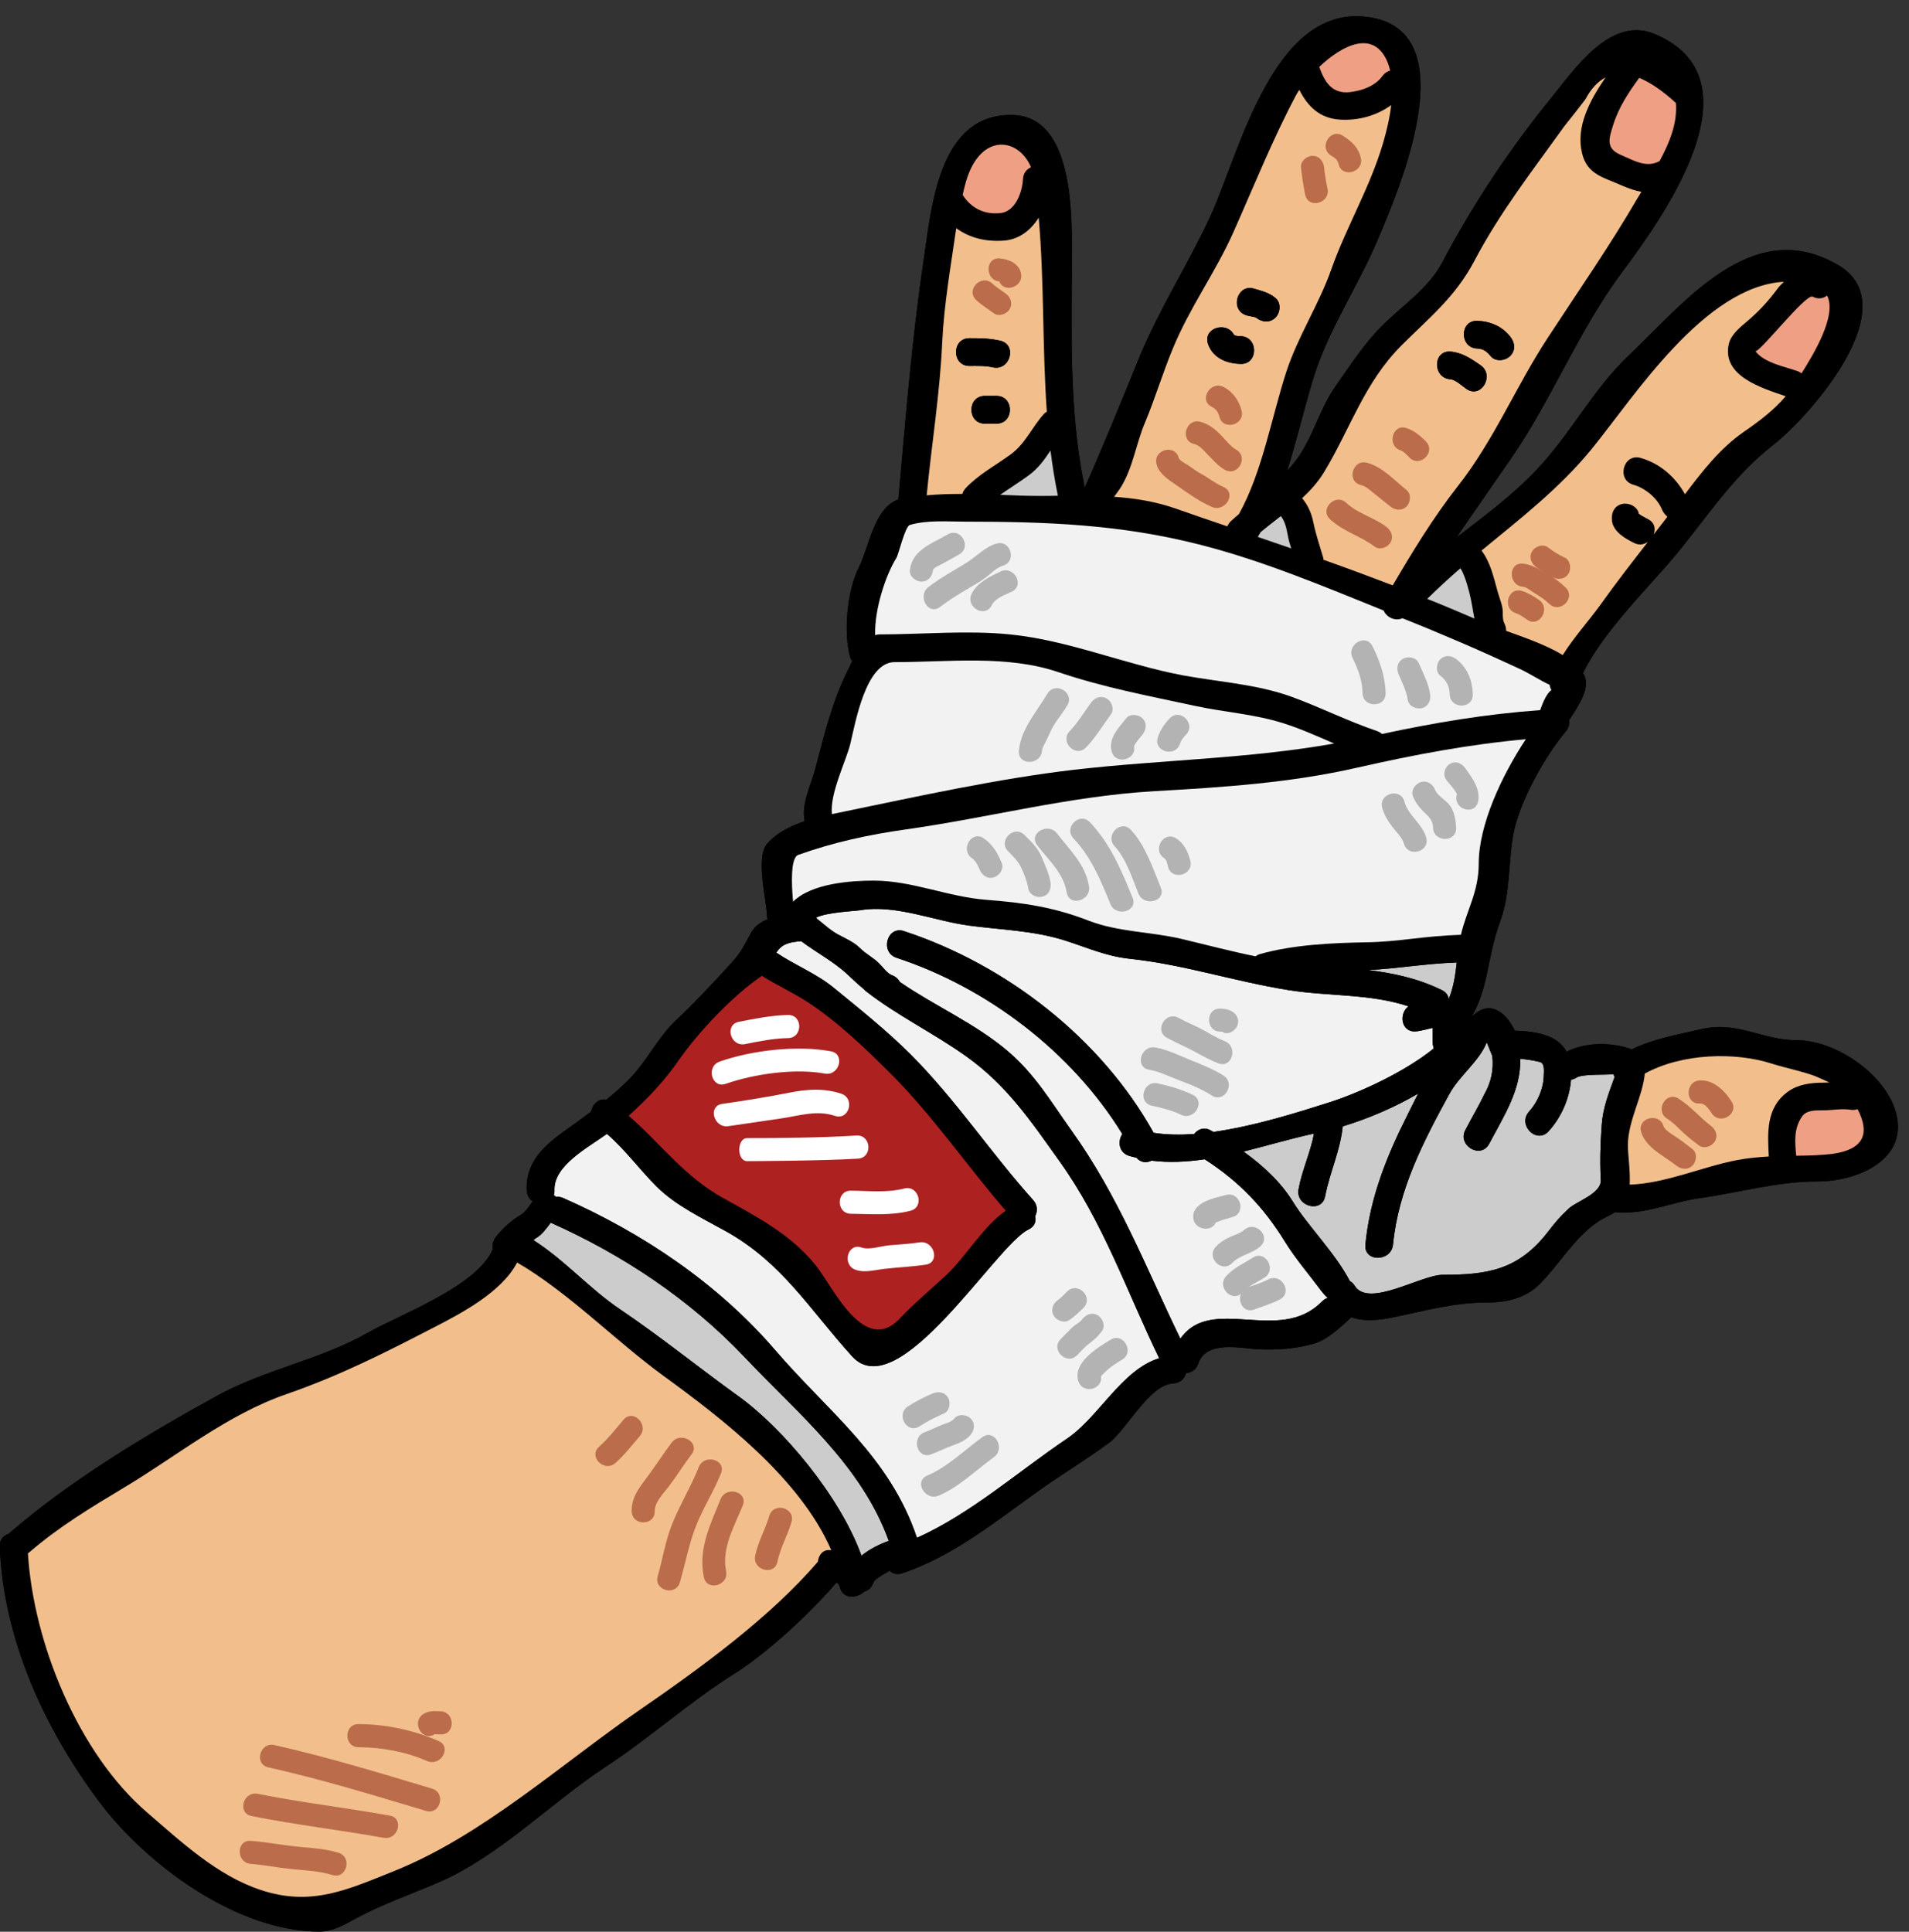
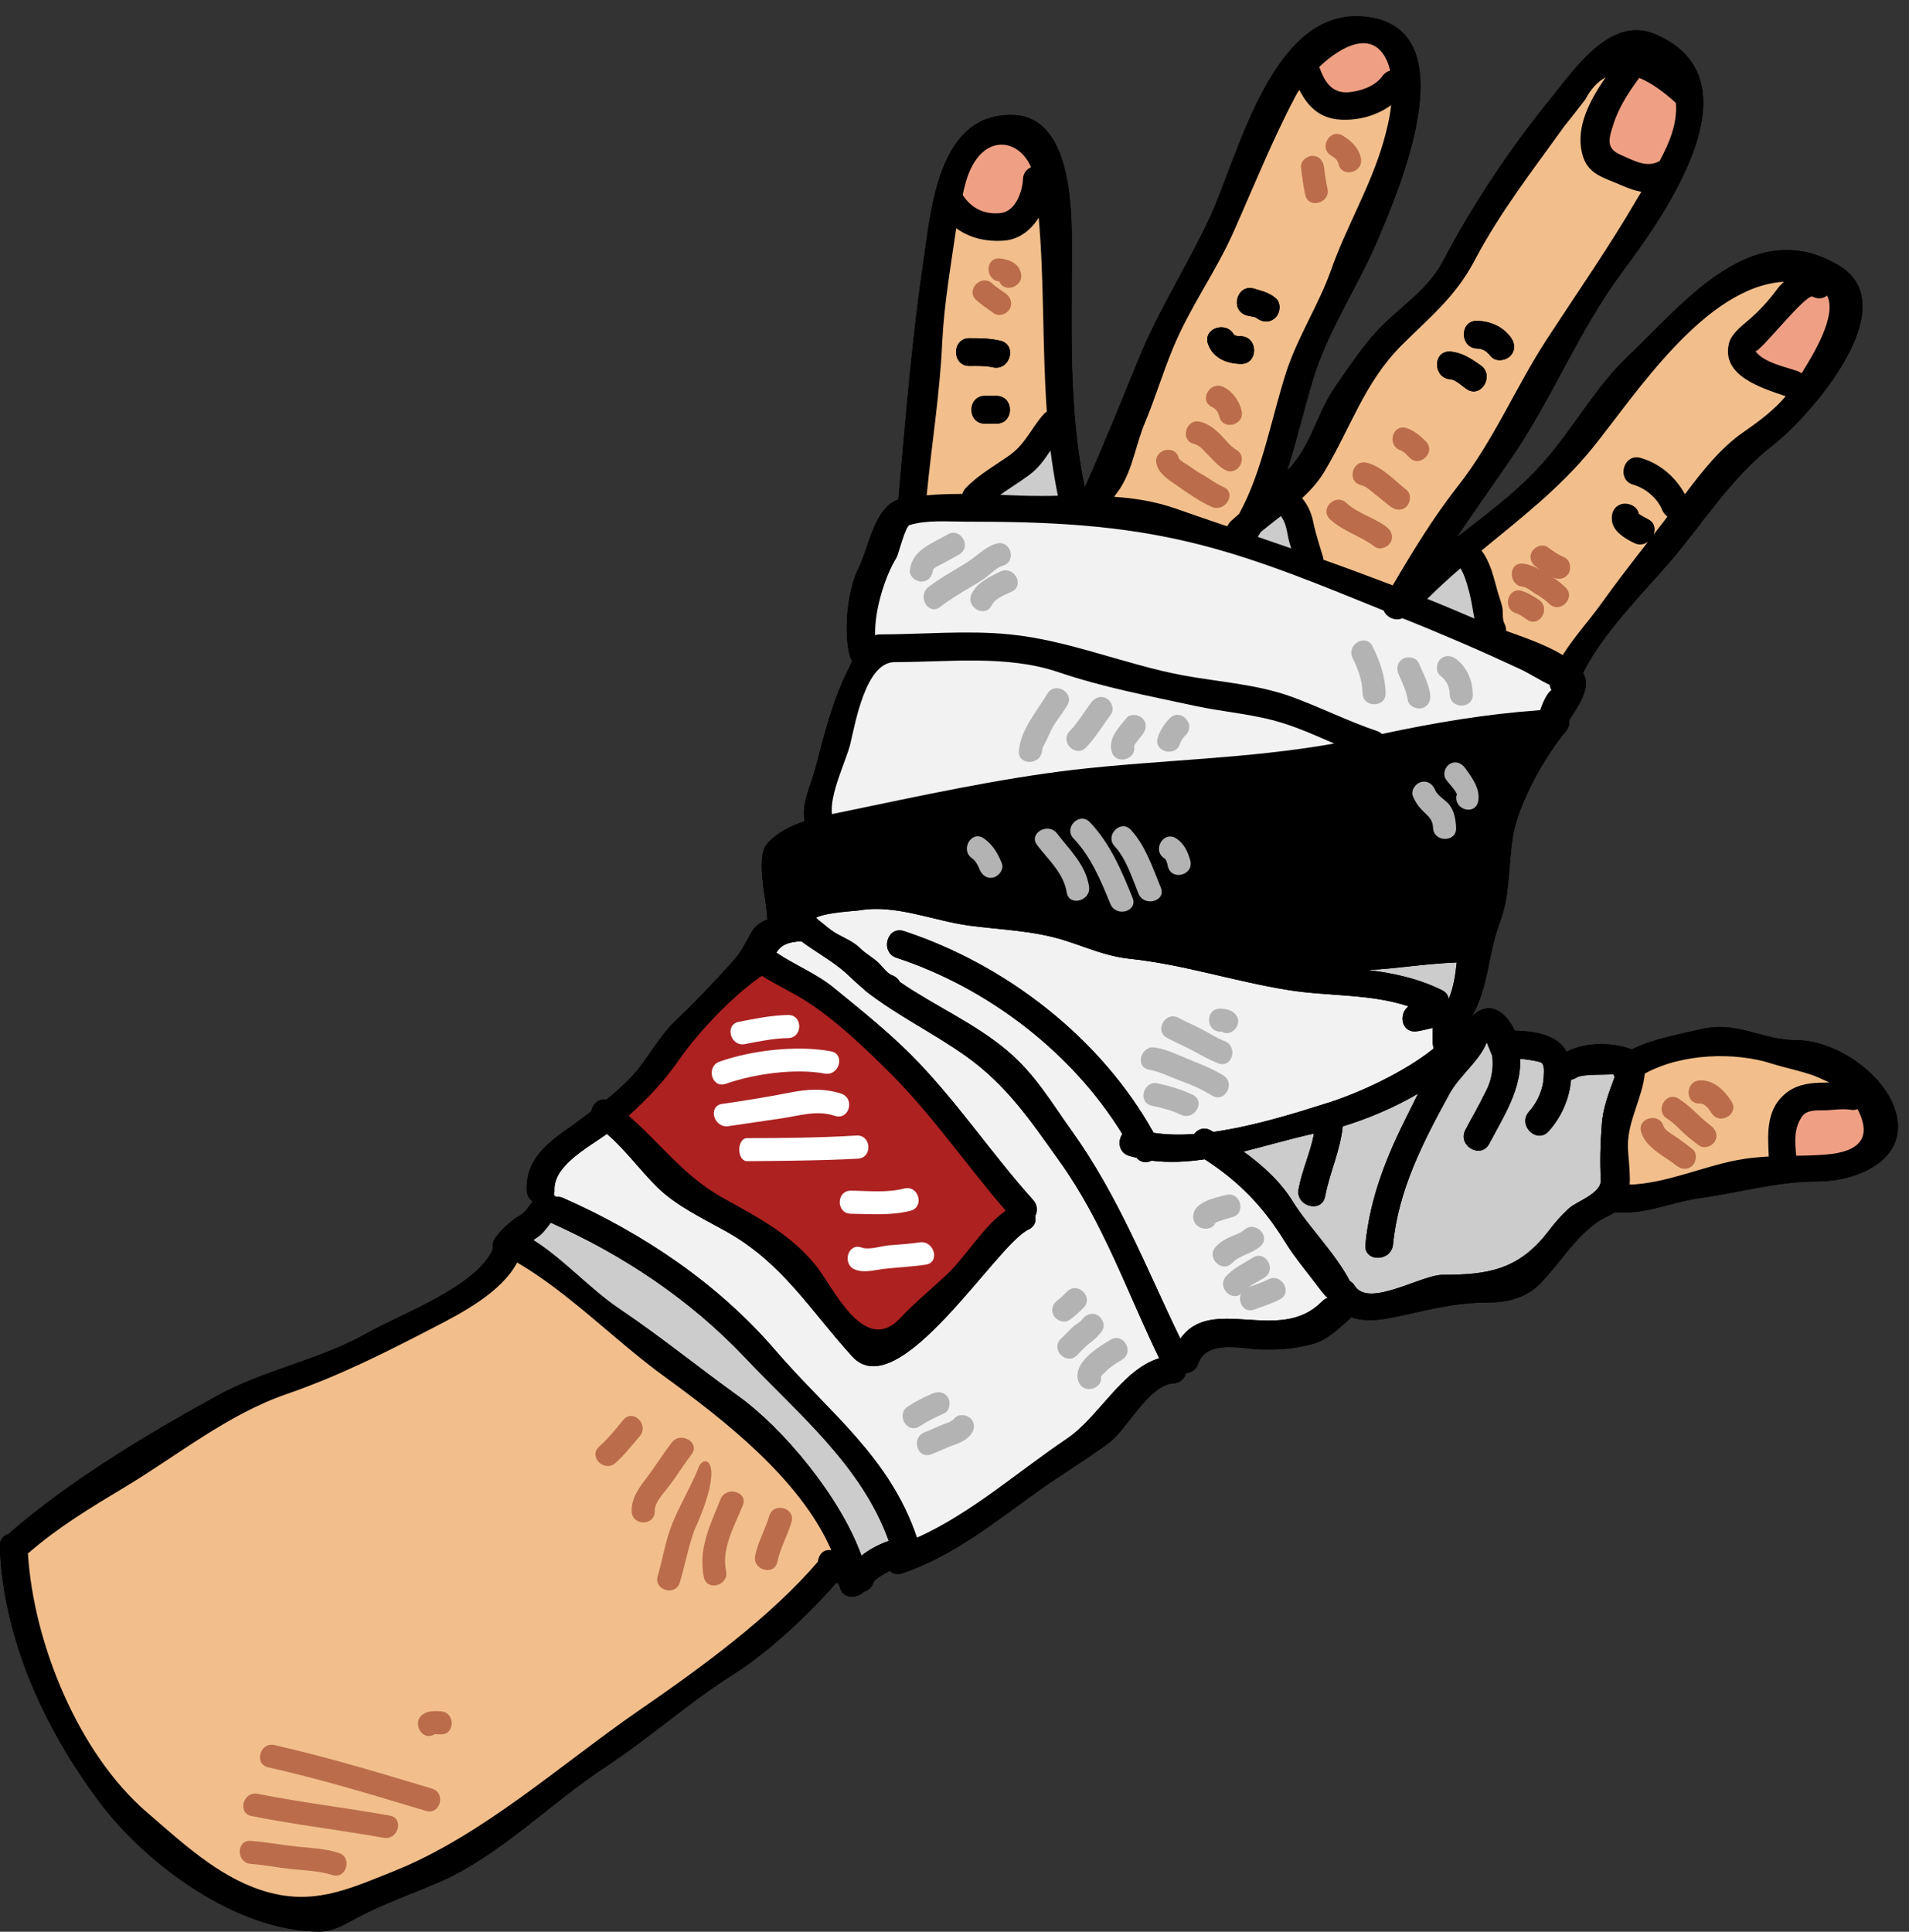
<svg xmlns="http://www.w3.org/2000/svg" height="119.5" preserveAspectRatio="xMidYMid meet" version="1.0" viewBox="5.3 3.0 118.1 119.5" width="118.1" zoomAndPan="magnify">
  <rect x="5.3" y="3.0" width="118.1" height="119.5" fill="#333333" stroke="none" />
  <g>
    <g id="change1_1">
      <path d="M 25.066 122.492 C 25.922 122.492 26.645 122.035 27.359 121.656 C 28.996 120.781 30.758 120.168 32.461 119.438 C 36.203 117.809 39.336 114.562 42.742 112.316 C 45.484 110.52 47.961 108.281 50.719 106.547 C 52.793 105.242 55.363 102.855 57.051 100.895 C 57.156 100.969 57.238 101.055 57.25 101.16 C 57.41 101.922 58.285 101.914 58.742 101.477 C 58.992 101.398 59.219 101.238 59.324 100.922 C 59.391 100.715 59.734 100.531 59.914 100.418 C 60.047 100.332 60.199 100.258 60.344 100.168 C 60.523 100.352 60.781 100.438 61.105 100.332 C 64.266 99.266 66.836 97.164 69.52 95.25 C 70.969 94.211 72.488 93.309 73.918 92.25 C 74.984 91.469 76.383 88.652 77.898 88.578 C 78.324 88.559 78.582 88.273 78.676 87.949 C 78.992 87.918 79.305 87.738 79.43 87.359 C 79.934 85.863 82.152 86.434 83.168 86.473 C 84.391 86.512 85.379 86.453 86.559 86.129 C 87.434 85.883 88.223 85.109 88.902 84.484 C 89.645 84.758 90.531 84.691 91.441 84.504 C 93.488 84.094 95.156 83.578 97.285 83.578 C 98.496 83.578 99.676 83.32 100.562 82.426 C 101.781 81.199 102.695 79.57 104.141 78.59 C 104.52 78.332 104.902 78.191 105.234 77.98 C 105.246 77.98 105.246 77.992 105.254 77.992 C 107.129 78.152 108.672 77.363 110.5 77.113 C 112.992 76.762 115.223 76.086 117.793 76.086 C 119.98 76.086 123.199 74.914 122.656 72.09 C 122.18 69.633 118.98 67.348 116.449 67.348 C 114.277 67.348 112.793 66.129 110.512 66.672 C 109.188 66.988 107.551 67.262 106.254 67.918 C 105.027 67.461 103.398 67.453 102.219 68.062 C 101.648 67.008 100.297 66.797 99.012 66.758 C 98.562 65.785 97.621 64.863 96.566 65.703 C 96.488 65.758 96.422 65.836 96.344 65.902 C 97.441 63.969 97.277 62.258 98.113 59.988 C 98.742 58.285 98.602 56.449 98.914 54.648 C 99.277 52.633 100.875 49.777 102.18 48.234 C 102.359 48.004 102.406 47.77 102.379 47.539 C 102.98 46.637 103.742 45.504 103.266 44.691 C 103.258 44.672 103.234 44.664 103.227 44.645 C 104.418 42.199 106.996 39.629 108.605 37.762 C 110.785 35.223 112.336 32.594 115.031 30.5 C 117.211 28.797 123.332 21.922 119.02 19.398 C 113.707 16.285 109.52 21.715 106.035 25.016 C 103.855 27.082 102.438 29.883 100.363 32.059 C 98.879 33.633 97.125 34.926 95.41 36.25 C 96.496 34.641 97.621 33.051 98.742 31.422 C 101.297 27.738 102.949 23.465 105.637 19.855 C 108.312 16.277 114.277 7.871 107.664 5.102 C 104.949 3.961 102.715 7.273 101.359 8.938 C 98.707 12.203 96.477 15.535 94.527 19.23 C 93.68 20.836 92.043 21.914 90.793 23.16 C 89.68 24.273 88.836 25.598 87.93 26.883 C 86.73 28.594 86.465 30.555 84.93 32.109 C 85.539 30.203 85.996 28.215 86.551 26.406 C 87.473 23.391 89.328 20.703 90.547 17.801 C 91.824 14.793 95.992 5.113 90.141 4.086 C 84.066 3.008 81.961 12.574 80.125 16.496 C 78.754 19.43 77.031 22.086 75.781 25.113 C 74.668 27.836 73.586 30.52 72.406 33.164 C 71.395 28.301 71.613 23.293 71.613 18.352 C 71.613 15.668 71.52 10.262 68.016 10.117 C 63.305 9.93 62.906 16.02 62.426 19.199 C 61.707 24.027 61.316 29.035 60.879 33.898 C 59.371 34.41 59.047 36.898 58.43 38.105 C 57.707 39.516 57.461 42.188 57.906 43.684 C 57.934 43.77 57.98 43.828 58.02 43.895 C 57.926 44.102 57.84 44.301 57.754 44.453 C 56.773 46.426 56.297 48.445 55.734 50.574 C 55.441 51.652 54.871 52.707 55.078 53.801 C 54.195 54.098 53.363 54.516 52.777 55.172 C 51.996 56.031 52.758 58.809 52.758 59.762 C 52.758 59.801 52.785 59.828 52.785 59.867 C 52.375 60.039 52.016 60.277 51.805 60.637 C 51.289 61.531 51.223 61.836 50.512 62.609 C 49.398 63.828 48.309 64.996 47.109 66.129 C 46.008 67.168 45.352 68.578 44.312 69.672 C 43.848 70.156 43.332 70.605 42.809 71.031 C 42.344 70.926 41.953 71.309 41.875 71.758 C 41.285 72.203 40.688 72.641 40.094 73.059 C 38.809 73.992 37.801 75.02 37.887 76.656 C 37.906 76.965 38.047 77.172 38.25 77.316 C 38.02 77.641 37.793 78 37.477 78.18 C 36.934 78.496 36.383 79.008 35.992 79.504 C 35.812 79.734 35.734 80.02 35.785 80.285 C 34.793 82.59 29.996 84.34 28.074 85.434 C 25.113 87.129 21.684 87.711 18.688 89.367 C 14.348 91.758 9.645 94.582 5.895 97.828 C 5.875 97.848 5.863 97.867 5.844 97.887 C 5.523 97.98 5.266 98.238 5.285 98.676 C 5.512 104.406 8.035 109.898 11.422 114.441 C 14.355 118.363 19.965 122.492 25.066 122.492" fill="inherit" />
    </g>
    <g id="change2_1">
      <path d="M 60.285 98.324 C 59.715 98.523 59.098 98.828 58.594 99.238 C 57.289 95.594 53.727 91.328 50.938 89.34 C 48.504 87.586 46.16 85.684 43.676 84.008 C 41.762 82.723 40.23 80.941 38.297 79.715 C 38.352 79.676 38.402 79.629 38.461 79.59 C 38.848 79.371 39.105 78.988 39.371 78.637 C 43.836 80.629 47.969 83.379 51.348 86.938 C 54.68 90.461 58.594 93.641 60.285 98.324" fill="#ccc" />
    </g>
    <g id="change3_1">
      <path d="M 70.844 74.832 C 73.555 78.609 75.012 82.902 77.012 87.023 C 74.688 87.738 73.27 90.691 71.273 92.023 C 68.293 94.031 65.359 96.641 62.027 98.133 C 60.344 93.117 56.594 90.402 53.27 86.539 C 49.73 82.418 45.074 79.285 40.125 77.105 C 39.973 77.039 39.828 77.031 39.695 77.039 C 39.648 77 39.609 76.965 39.562 76.926 C 39.582 76.84 39.609 76.762 39.602 76.656 C 39.523 75.125 41.609 74.031 42.848 73.145 C 43.98 74.117 44.863 75.344 45.91 76.391 C 47.109 77.59 48.75 78.352 50.215 79.172 C 53.707 81.121 55.402 84.027 58.012 86.902 C 60.875 90.07 66.93 80 68.918 79.066 C 69.32 78.875 69.414 78.543 69.34 78.23 C 69.492 77.934 69.5 77.562 69.215 77.238 C 66.59 74.316 64.426 71.023 61.648 68.242 C 60.152 66.75 58.516 65.445 56.887 64.113 C 55.801 63.219 54.461 62.703 53.328 61.934 C 53.641 61.418 54.109 61.273 54.871 61.227 C 55.801 61.922 56.887 62.492 57.734 63.285 C 58.047 63.578 58.391 63.91 58.762 64.207 C 58.793 64.234 58.809 64.266 58.84 64.293 C 60.809 65.836 63.055 66.902 65.086 68.355 C 67.598 70.148 69.062 72.336 70.844 74.832" fill="#f2f2f2" />
    </g>
    <g id="change3_2">
      <path d="M 93.926 67.379 C 93.926 67.559 93.957 67.711 93.992 67.863 C 92.184 69.328 89.387 70.605 87.539 71.195 C 85.531 71.832 82.895 72.668 80.363 73.023 C 80.316 72.992 80.277 72.973 80.227 72.945 C 79.801 72.688 79.41 72.852 79.172 73.156 C 78.297 73.211 77.461 73.203 76.668 73.078 C 73.414 67.223 67.539 62.676 61.219 60.598 C 60.172 60.258 59.723 61.914 60.773 62.254 C 66.367 64.094 71.613 68.07 74.734 73.156 C 74.43 73.594 74.508 74.309 75.164 74.508 C 75.309 74.555 75.461 74.582 75.613 74.621 C 75.859 74.926 76.23 74.953 76.543 74.801 C 77.621 74.934 78.723 74.879 79.828 74.715 C 81.922 76.066 83.465 77.648 84.797 79.82 C 85.445 80.867 86.266 81.816 86.996 82.797 C 87.199 83.066 87.34 83.207 87.445 83.285 C 87.348 83.312 87.215 83.379 87.043 83.551 C 84.426 86.168 80.238 83.066 78.324 85.816 C 76.172 81.379 74.508 77.012 71.578 72.926 C 70.301 71.137 69.34 69.473 67.656 68.035 C 65.645 66.32 63.152 65.246 60.973 63.75 C 60.875 63.578 60.734 63.426 60.504 63.34 C 60.18 63.219 59.934 62.844 59.695 62.609 C 59.352 62.254 58.867 62.02 58.508 61.656 C 58.145 61.293 57.594 61.047 57.145 60.809 C 56.68 60.562 56.25 60.152 55.832 59.828 C 55.812 59.809 55.812 59.781 55.793 59.762 C 56.469 59.43 58.191 59.363 58.488 59.312 C 60.715 58.934 63.047 59.961 65.246 60.258 C 67.234 60.523 69.188 60.562 71.117 61.16 C 72.547 61.609 73.699 62.152 75.195 62.312 C 78.527 62.664 81.734 63.73 85.047 64.254 C 87.531 64.645 90.062 64.465 92.441 65.254 C 91.824 65.684 91.965 66.863 92.879 66.805 C 93.223 66.777 93.621 66.652 93.938 66.586 C 93.918 66.957 93.926 67.379 93.926 67.379" fill="#f2f2f2" />
    </g>
    <g id="change2_2">
      <path d="M 105.121 69.453 C 105.141 69.508 105.16 69.574 105.188 69.625 C 104.836 70.594 104.465 71.52 104.391 72.586 C 104.305 73.734 104.273 74.848 104.332 76 C 104.371 76.848 102.809 77.324 102.352 77.762 C 101.762 78.316 101.562 78.562 101.066 79.199 C 99.238 81.57 97.316 81.863 94.555 81.863 C 93.203 81.863 89.957 83.941 89.102 82.531 C 89.023 82.398 88.918 82.312 88.805 82.246 C 87.91 80.523 86.219 78.848 85.293 77.352 C 84.512 76.086 83.418 75.098 82.227 74.238 C 83.715 73.867 85.188 73.43 86.59 73.125 C 86.379 74.277 85.844 75.402 85.637 76.555 C 85.426 77.629 87.082 78.086 87.281 77 C 87.559 75.543 88.223 74.156 88.367 72.68 C 89.902 72.215 91.555 71.52 93.031 70.652 C 92.805 71.098 92.586 71.535 92.387 71.945 C 91.098 74.496 90.051 77.078 89.77 79.988 C 89.66 81.094 91.375 81.074 91.48 79.988 C 91.812 76.59 93.355 73.621 94.957 70.691 C 95.574 69.547 96.82 68.652 97.277 67.48 C 97.391 67.766 97.508 68.043 97.621 68.328 C 97.715 69.156 97.555 69.949 97.125 70.699 C 96.766 71.453 96.336 72.164 95.957 72.898 C 95.441 73.867 96.914 74.734 97.43 73.754 C 98.363 71.992 99.391 70.434 99.352 68.5 C 99.762 68.539 100.16 68.594 100.57 68.699 C 100.887 68.785 100.809 69.328 100.801 69.586 C 100.781 70.367 100.41 71.195 99.895 71.766 C 99.152 72.586 100.363 73.801 101.105 72.984 C 101.895 72.109 102.398 70.965 102.492 69.793 C 102.598 69.777 102.723 69.738 102.836 69.66 C 103.219 69.422 104.664 69.508 105.121 69.453" fill="#ccc" />
    </g>
    <g id="change2_3">
      <path d="M 95.422 62.539 C 95.336 63.32 95.23 64.066 94.926 64.805 C 94.898 64.59 94.773 64.387 94.508 64.254 C 93.023 63.523 91.488 63.199 89.93 63.008 C 91.777 62.922 93.27 62.629 95.422 62.539" fill="#ccc" />
    </g>
    <g id="change1_2">
      <path d="M 56.594 98.887 C 56.641 98.887 56.68 98.895 56.727 98.895 C 54.785 94.422 49.91 90.707 46.34 88.109 C 43.398 85.969 40.449 82.93 37.289 81.102 C 36.336 82.949 33.793 84.266 32.117 85.129 C 29.043 86.719 26.312 88.102 23.027 89.242 C 19.363 90.508 16.297 93.031 12.996 95.012 C 10.902 96.27 8.957 97.438 7.102 99.039 C 7.082 99.055 7.055 99.066 7.027 99.086 C 7.367 104.645 10.148 111.469 14.402 115.125 C 16.527 116.953 18.727 119.02 21.418 119.914 C 24.559 120.961 26.797 119.902 29.672 118.75 C 35.129 116.57 40.02 112.125 44.855 108.793 C 48.57 106.234 52.949 103.062 55.898 99.609 C 55.945 99.227 56.164 98.887 56.594 98.887 Z M 58.594 99.238 C 59.098 98.828 59.715 98.523 60.285 98.324 C 58.594 93.641 54.68 90.461 51.348 86.938 C 47.969 83.379 43.836 80.629 39.371 78.637 C 39.105 78.988 38.848 79.371 38.461 79.59 C 38.402 79.629 38.352 79.676 38.297 79.715 C 40.23 80.941 41.762 82.723 43.676 84.008 C 46.16 85.684 48.504 87.586 50.938 89.34 C 53.727 91.328 57.289 95.594 58.594 99.238 Z M 63.836 81.883 C 65.047 80.75 66.133 78.855 67.52 77.895 C 65.121 75.125 63.027 72.051 60.438 69.453 C 58.848 67.871 57.039 66.121 55.137 64.91 C 54.25 64.348 53.309 63.922 52.434 63.367 C 50.68 64.551 48.512 66.836 47.34 68.52 C 46.391 69.891 45.371 70.957 44.191 72.023 C 46.141 73.707 47.598 75.754 50.008 77.098 C 52.148 78.285 54.215 79.352 55.773 81.285 C 56.84 82.617 58.762 86.902 60.973 84.559 C 61.875 83.598 62.875 82.777 63.836 81.883 Z M 68.586 14.07 C 68.605 13.699 68.816 13.469 69.082 13.348 C 68.293 11.441 65.781 11.156 64.969 14.574 C 64.922 14.734 64.895 14.898 64.855 15.059 C 65.367 15.859 66.168 16.285 67.176 16.184 C 68.129 16.098 68.547 14.867 68.586 14.07 Z M 69.91 28.578 C 69.957 28.531 70.004 28.5 70.062 28.473 C 69.777 24.484 69.91 20.457 69.559 16.461 C 69.094 17.211 68.398 17.781 67.48 17.879 C 66.34 17.98 65.285 17.727 64.457 17.117 C 64.121 19.469 63.703 21.809 63.59 24.18 C 63.445 27.379 62.934 30.48 62.629 33.641 C 63.359 33.574 64.094 33.555 64.836 33.555 C 64.863 33.441 64.93 33.328 65.027 33.211 C 65.836 32.348 66.871 31.805 67.816 31.117 C 68.758 30.434 69.141 29.406 69.91 28.578 Z M 69.68 33.68 C 70.043 33.68 70.395 33.68 70.746 33.668 C 70.559 32.746 70.406 31.812 70.289 30.871 C 69.91 31.434 69.531 31.984 68.918 32.422 C 68.359 32.832 67.75 33.203 67.176 33.613 C 68.016 33.652 68.844 33.68 69.68 33.68 Z M 77.012 87.023 C 75.012 82.902 73.555 78.609 70.844 74.832 C 69.062 72.336 67.598 70.148 65.086 68.355 C 63.055 66.902 60.809 65.836 58.84 64.293 C 58.809 64.266 58.793 64.234 58.762 64.207 C 58.391 63.91 58.047 63.578 57.734 63.285 C 56.887 62.492 55.801 61.922 54.871 61.227 C 54.109 61.273 53.641 61.418 53.328 61.934 C 54.461 62.703 55.801 63.219 56.887 64.113 C 58.516 65.445 60.152 66.75 61.648 68.242 C 64.426 71.023 66.59 74.316 69.215 77.238 C 69.5 77.562 69.492 77.934 69.34 78.23 C 69.414 78.543 69.32 78.875 68.918 79.066 C 66.93 80 60.875 90.07 58.012 86.902 C 55.402 84.027 53.707 81.121 50.215 79.172 C 48.75 78.352 47.109 77.59 45.91 76.391 C 44.863 75.344 43.98 74.117 42.848 73.145 C 41.609 74.031 39.523 75.125 39.602 76.656 C 39.609 76.762 39.582 76.84 39.562 76.926 C 39.609 76.965 39.648 77 39.695 77.039 C 39.828 77.031 39.973 77.039 40.125 77.105 C 45.074 79.285 49.73 82.418 53.27 86.539 C 56.594 90.402 60.344 93.117 62.027 98.133 C 65.359 96.641 68.293 94.031 71.273 92.023 C 73.27 90.691 74.688 87.738 77.012 87.023 Z M 83.102 36.211 C 83.797 36.449 84.492 36.688 85.18 36.926 C 85.102 36.676 85.027 36.43 84.98 36.172 C 84.895 35.734 84.816 35.277 84.539 34.926 C 84.121 35.258 83.695 35.582 83.293 35.914 C 83.246 35.992 83.199 36.078 83.152 36.152 C 83.141 36.184 83.121 36.191 83.102 36.211 Z M 87.836 48.996 C 86.797 48.547 85.77 48.082 84.684 47.738 C 82.875 47.168 81.047 47.062 79.211 46.664 C 76.344 46.043 73.621 45.539 70.805 44.59 C 67.598 43.492 63.98 43.961 60.641 43.961 C 58.859 43.961 58.219 47.711 57.898 49.043 C 57.641 50.07 56.621 52.117 56.766 53.363 C 57.031 53.309 57.289 53.25 57.535 53.203 C 62.191 52.242 67.016 51.176 71.727 50.621 C 77.156 49.996 82.477 49.949 87.836 48.996 Z M 90.883 11.785 C 91.07 11.137 91.273 10.328 91.367 9.5 C 90.48 10.148 89.367 10.461 88.242 10.402 C 86.93 10.34 86.188 9.559 85.684 8.559 C 85.59 8.691 85.512 8.824 85.457 8.93 C 84.008 11.672 82.867 14.527 81.609 17.355 C 80.496 19.855 78.906 22.008 77.859 24.559 C 77.23 26.074 76.766 27.633 76.137 29.137 C 75.574 30.461 75.383 32.004 74.586 33.23 C 74.496 33.355 74.363 33.547 74.223 33.734 C 75.508 33.82 76.773 34.023 78.031 34.461 C 79.094 34.832 80.16 35.203 81.227 35.562 C 81.277 35.449 81.344 35.344 81.449 35.238 C 81.617 35.09 81.781 34.945 81.953 34.793 C 83.406 32.176 83.969 28.777 84.895 25.949 C 85.617 23.77 86.895 21.836 87.656 19.676 C 88.605 16.992 90.074 14.574 90.883 11.785 Z M 91.301 7.367 C 91.262 7.195 91.215 7.035 91.156 6.883 C 90.301 4.762 88.32 5.809 86.91 7.141 C 86.91 7.16 86.922 7.168 86.93 7.18 C 87.254 8.07 87.703 8.824 88.816 8.699 C 89.559 8.613 90.387 8.32 90.832 7.691 C 90.969 7.512 91.129 7.414 91.301 7.367 Z M 93.992 67.863 C 93.957 67.711 93.926 67.559 93.926 67.379 C 93.926 67.379 93.918 66.957 93.938 66.586 C 93.621 66.652 93.223 66.777 92.879 66.805 C 91.965 66.863 91.824 65.684 92.441 65.254 C 90.062 64.465 87.531 64.645 85.047 64.254 C 81.734 63.73 78.527 62.664 75.195 62.312 C 73.699 62.152 72.547 61.609 71.117 61.16 C 69.188 60.562 67.234 60.523 65.246 60.258 C 63.047 59.961 60.715 58.934 58.488 59.312 C 58.191 59.363 56.469 59.43 55.793 59.762 C 55.812 59.781 55.812 59.809 55.832 59.828 C 56.25 60.152 56.68 60.562 57.145 60.809 C 57.594 61.047 58.145 61.293 58.508 61.656 C 58.867 62.02 59.352 62.254 59.695 62.609 C 59.934 62.844 60.18 63.219 60.504 63.34 C 60.734 63.426 60.875 63.578 60.973 63.75 C 63.152 65.246 65.645 66.32 67.656 68.035 C 69.34 69.473 70.301 71.137 71.578 72.926 C 74.508 77.012 76.172 81.379 78.324 85.816 C 80.238 83.066 84.426 86.168 87.043 83.551 C 87.215 83.379 87.348 83.312 87.445 83.285 C 87.34 83.207 87.199 83.066 86.996 82.797 C 86.266 81.816 85.445 80.867 84.797 79.82 C 83.465 77.648 81.922 76.066 79.828 74.715 C 78.723 74.879 77.621 74.934 76.543 74.801 C 76.23 74.953 75.859 74.926 75.613 74.621 C 75.461 74.582 75.309 74.555 75.164 74.508 C 74.508 74.309 74.43 73.594 74.734 73.156 C 71.613 68.07 66.367 64.094 60.773 62.254 C 59.723 61.914 60.172 60.258 61.219 60.598 C 67.539 62.676 73.414 67.223 76.668 73.078 C 77.461 73.203 78.297 73.211 79.172 73.156 C 79.41 72.852 79.801 72.688 80.227 72.945 C 80.277 72.973 80.316 72.992 80.363 73.023 C 82.895 72.668 85.531 71.832 87.539 71.195 C 89.387 70.605 92.184 69.328 93.992 67.863 Z M 94.926 64.805 C 95.23 64.066 95.336 63.32 95.422 62.539 C 93.27 62.629 91.777 62.922 89.93 63.008 C 91.488 63.199 93.023 63.523 94.508 64.254 C 94.773 64.387 94.898 64.59 94.926 64.805 Z M 96.516 41.266 C 96.41 40.734 96.336 40.172 96.203 39.668 C 96.117 39.332 96.023 39 95.906 38.688 C 95.84 38.516 95.766 38.336 95.66 38.18 C 95.652 38.172 95.66 38.172 95.652 38.152 C 94.945 38.762 94.262 39.391 93.594 40.047 C 94.574 40.438 95.543 40.848 96.516 41.266 Z M 96.781 56.43 C 96.781 54.039 98.184 51.016 99.695 48.73 C 96.156 49.051 92.832 49.68 89.301 50.48 C 85.094 51.441 80.98 51.699 76.699 51.945 C 71.461 52.25 66.504 53.582 61.344 54.309 C 59.047 54.633 56.859 55.105 54.68 55.887 C 54.203 56.059 54.262 57.688 54.363 58.781 C 55.508 57.641 57.953 57.477 59.336 57.477 C 61.754 57.477 63.922 58.484 66.348 58.668 C 68.613 58.84 70.52 59.125 72.645 59.953 C 74.496 60.664 76.441 60.629 78.352 61.074 C 79.926 61.445 81.43 61.848 82.969 62.16 C 83.047 62.113 83.121 62.055 83.227 62.027 C 85.301 61.438 87.691 61.332 89.844 61.293 C 91.805 61.266 93.348 60.902 95.68 60.828 C 96.031 59.312 96.781 58.172 96.781 56.43 Z M 101.277 45.684 C 101.219 45.586 101.18 45.492 101.172 45.367 C 100.543 45.074 99.945 44.672 99.316 44.379 C 96.945 43.273 94.527 42.227 92.09 41.258 C 92.082 41.246 92.07 41.246 92.062 41.246 C 91.621 41.445 91.082 41.199 90.902 40.77 C 87.16 39.258 83.352 37.656 79.457 36.676 C 74.594 35.441 70.035 35.27 65.008 35.27 C 63.895 35.27 62.664 35.156 61.582 35.477 C 61.293 35.562 60.895 37.285 60.754 37.516 C 60.105 38.551 59.391 40.676 59.441 42.293 C 59.516 42.273 59.602 42.246 59.688 42.246 C 62.344 42.246 65.141 41.98 67.777 42.246 C 71.422 42.609 74.879 44.102 78.477 44.777 C 80.695 45.188 83.008 45.32 85.141 46.082 C 86.941 46.73 88.703 47.625 90.488 48.223 C 90.613 48.273 90.719 48.328 90.793 48.406 C 94.09 47.699 97.203 47.176 100.582 46.93 C 100.742 46.465 100.973 45.91 101.277 45.684 Z M 105.188 69.625 C 105.16 69.574 105.141 69.508 105.121 69.453 C 104.664 69.508 103.219 69.422 102.836 69.66 C 102.723 69.738 102.598 69.777 102.492 69.793 C 102.398 70.965 101.895 72.109 101.105 72.984 C 100.363 73.801 99.152 72.586 99.895 71.766 C 100.41 71.195 100.781 70.367 100.801 69.586 C 100.809 69.328 100.887 68.785 100.57 68.699 C 100.16 68.594 99.762 68.539 99.352 68.5 C 99.391 70.434 98.363 71.992 97.43 73.754 C 96.914 74.734 95.441 73.867 95.957 72.898 C 96.336 72.164 96.766 71.453 97.125 70.699 C 97.555 69.949 97.715 69.156 97.621 68.328 C 97.508 68.043 97.391 67.766 97.277 67.48 C 96.82 68.652 95.574 69.547 94.957 70.691 C 93.355 73.621 91.812 76.59 91.48 79.988 C 91.375 81.074 89.66 81.094 89.77 79.988 C 90.051 77.078 91.098 74.496 92.387 71.945 C 92.586 71.535 92.805 71.098 93.031 70.652 C 91.555 71.52 89.902 72.215 88.367 72.68 C 88.223 74.156 87.559 75.543 87.281 77 C 87.082 78.086 85.426 77.629 85.637 76.555 C 85.844 75.402 86.379 74.277 86.59 73.125 C 85.188 73.43 83.715 73.867 82.227 74.238 C 83.418 75.098 84.512 76.086 85.293 77.352 C 86.219 78.848 87.91 80.523 88.805 82.246 C 88.918 82.312 89.023 82.398 89.102 82.531 C 89.957 83.941 93.203 81.863 94.555 81.863 C 97.316 81.863 99.238 81.57 101.066 79.199 C 101.562 78.562 101.762 78.316 102.352 77.762 C 102.809 77.324 104.371 76.848 104.332 76 C 104.273 74.848 104.305 73.734 104.391 72.586 C 104.465 71.52 104.836 70.594 105.188 69.625 Z M 106.598 15.27 C 106.672 15.145 106.758 15.004 106.844 14.867 C 106.473 14.801 106.082 14.668 105.664 14.488 C 104.52 13.973 103.484 13.812 103.172 12.469 C 102.781 10.852 103.637 9.234 104.629 7.785 C 104.148 8.043 103.73 8.48 103.379 9.148 C 102.949 9.711 102.516 10.262 102.074 10.812 C 100.086 13.586 98.098 16.125 96.508 19.145 C 95.328 21.379 93.727 22.645 92.004 24.367 C 89.691 26.684 88.844 29.52 87.199 32.23 C 86.836 32.824 86.367 33.344 85.855 33.82 C 86.219 34.25 86.445 34.773 86.551 35.324 C 86.711 36.086 86.949 36.781 87.168 37.523 C 87.176 37.562 87.168 37.59 87.176 37.629 C 88.605 38.133 90.035 38.668 91.461 39.211 C 92.711 37.086 93.945 35.051 95.477 33.09 C 97.742 30.215 99.078 26.902 101.066 23.875 C 102.922 21.035 104.895 18.199 106.598 15.27 Z M 107.969 12.965 C 108.586 11.824 109.082 10.613 108.977 9.367 C 108.141 8.605 107.395 8.102 106.711 7.816 C 106.062 8.711 105.445 9.613 105.094 10.746 C 104.816 11.613 104.656 12.184 105.551 12.574 C 106.398 12.938 107.16 13.41 107.969 12.965 Z M 115.238 20.895 C 115.363 20.723 115.508 20.57 115.66 20.43 C 110.746 20.715 106.438 27.492 103.777 30.766 C 101.781 33.211 99.336 35.098 96.953 37.059 C 97.219 37.402 97.41 37.828 97.555 38.23 C 97.715 38.695 97.832 39.172 97.965 39.648 C 98.07 40.02 98.258 40.449 98.27 40.836 C 98.27 41.113 98.258 41.352 98.383 41.598 C 98.457 41.75 98.477 41.895 98.477 42.027 C 99.617 42.438 100.961 42.902 101.98 43.523 C 102.664 42.426 103.578 41.426 104.312 40.41 C 105.254 39.086 106.254 37.801 107.254 36.516 C 107.016 36.688 106.703 36.754 106.379 36.582 C 105.836 36.316 105.121 35.898 105.027 35.238 C 104.961 34.773 105.133 34.316 105.625 34.184 C 105.691 34.164 105.77 34.156 105.836 34.156 C 106.207 34.156 106.625 34.395 106.684 34.781 C 106.691 34.793 106.691 34.793 106.711 34.801 C 106.75 34.82 106.785 34.848 106.824 34.879 C 106.961 34.953 107.094 35.031 107.234 35.105 C 107.672 35.316 107.73 35.715 107.605 36.059 C 107.891 35.699 108.168 35.336 108.453 34.965 C 108.312 34.848 108.195 34.707 108.121 34.527 C 107.824 33.801 107.082 33.195 106.34 32.984 C 105.281 32.68 105.73 31.023 106.797 31.328 C 107.996 31.672 108.949 32.508 109.539 33.574 C 110.594 32.176 111.719 30.727 113.164 29.727 C 114.164 29.035 115.031 28.379 115.773 27.512 C 114.23 26.988 111.805 26.246 112.254 24.273 C 112.387 23.684 112.977 23.227 113.402 22.863 C 114.09 22.285 114.707 21.617 115.238 20.895 Z M 116.754 26.094 C 117.461 24.961 118.965 22.531 118.336 21.285 C 118.098 21.465 117.781 21.531 117.438 21.352 C 117.02 21.133 114.062 24.949 113.891 24.711 C 114.422 25.453 115.746 25.684 116.555 25.977 C 116.633 26.008 116.688 26.055 116.754 26.094 Z M 118.125 69.977 C 118.238 69.977 118.355 69.965 118.477 69.965 C 118.25 69.859 118.02 69.758 117.801 69.66 C 117.137 69.348 115.754 69.07 114.906 68.797 C 112.652 68.07 109.355 68.148 107.055 69.414 C 106.922 70.859 106.027 72.289 106.008 73.832 C 106.008 74.441 106.168 75.449 106.121 76.285 C 108.34 76.211 110.625 75.172 112.766 74.766 C 113.422 74.641 114.078 74.582 114.727 74.543 C 114.648 73.07 114.547 71.508 115.926 70.52 C 116.574 70.062 117.363 69.977 118.125 69.977 Z M 118.707 74.375 C 120.543 74.105 121.027 73.176 120.219 71.613 C 120.086 71.66 119.953 71.68 119.789 71.652 C 119.258 71.566 118.668 71.68 118.125 71.688 C 117.68 71.688 117.066 71.652 116.781 72.07 C 116.258 72.832 116.344 73.648 116.422 74.496 C 117.184 74.488 117.945 74.469 118.707 74.375 Z M 122.656 72.09 C 123.199 74.914 119.98 76.086 117.793 76.086 C 115.223 76.086 112.992 76.762 110.5 77.113 C 108.672 77.363 107.129 78.152 105.254 77.992 C 105.246 77.992 105.246 77.98 105.234 77.98 C 104.902 78.191 104.52 78.332 104.141 78.59 C 102.695 79.57 101.781 81.199 100.562 82.426 C 99.676 83.32 98.496 83.578 97.285 83.578 C 95.156 83.578 93.488 84.094 91.441 84.504 C 90.527 84.691 89.645 84.758 88.902 84.484 C 88.223 85.109 87.434 85.883 86.559 86.129 C 85.379 86.453 84.391 86.512 83.168 86.473 C 82.152 86.434 79.934 85.863 79.43 87.359 C 79.305 87.738 78.992 87.918 78.676 87.949 C 78.582 88.273 78.324 88.559 77.898 88.578 C 76.383 88.652 74.984 91.469 73.918 92.25 C 72.488 93.309 70.969 94.211 69.52 95.25 C 66.836 97.164 64.266 99.266 61.105 100.332 C 60.781 100.438 60.523 100.352 60.344 100.168 C 60.199 100.258 60.047 100.332 59.914 100.418 C 59.734 100.531 59.391 100.715 59.324 100.922 C 59.219 101.238 58.992 101.398 58.742 101.477 C 58.285 101.914 57.41 101.922 57.25 101.16 C 57.238 101.055 57.156 100.969 57.051 100.895 C 55.363 102.855 52.793 105.242 50.719 106.547 C 47.961 108.281 45.484 110.52 42.742 112.316 C 39.336 114.562 36.203 117.809 32.461 119.438 C 30.758 120.168 28.996 120.781 27.359 121.656 C 26.645 122.035 25.922 122.492 25.066 122.492 C 19.965 122.492 14.355 118.363 11.422 114.441 C 8.035 109.898 5.512 104.406 5.285 98.676 C 5.266 98.238 5.523 97.98 5.844 97.887 C 5.863 97.867 5.875 97.848 5.895 97.828 C 9.645 94.582 14.348 91.754 18.688 89.367 C 21.684 87.711 25.113 87.129 28.074 85.434 C 29.996 84.34 34.793 82.59 35.785 80.285 C 35.734 80.02 35.812 79.734 35.992 79.504 C 36.383 79.008 36.934 78.496 37.477 78.18 C 37.793 78 38.02 77.641 38.25 77.316 C 38.051 77.172 37.906 76.965 37.887 76.656 C 37.801 75.02 38.809 73.992 40.094 73.059 C 40.688 72.641 41.285 72.203 41.875 71.758 C 41.953 71.309 42.344 70.926 42.809 71.031 C 43.332 70.605 43.848 70.156 44.312 69.672 C 45.352 68.578 46.008 67.168 47.109 66.129 C 48.312 64.996 49.398 63.828 50.512 62.609 C 51.223 61.836 51.289 61.531 51.805 60.637 C 52.016 60.277 52.375 60.039 52.785 59.867 C 52.785 59.828 52.758 59.801 52.758 59.762 C 52.758 58.809 51.996 56.031 52.777 55.172 C 53.367 54.516 54.195 54.098 55.078 53.801 C 54.871 52.707 55.441 51.652 55.734 50.574 C 56.297 48.445 56.773 46.426 57.754 44.453 C 57.84 44.301 57.926 44.102 58.02 43.895 C 57.98 43.828 57.934 43.77 57.906 43.684 C 57.461 42.188 57.707 39.516 58.43 38.105 C 59.047 36.898 59.371 34.41 60.875 33.898 C 61.316 29.035 61.707 24.027 62.426 19.199 C 62.906 16.02 63.305 9.93 68.016 10.117 C 71.52 10.262 71.613 15.668 71.613 18.352 C 71.613 23.293 71.395 28.301 72.406 33.164 C 73.586 30.52 74.668 27.836 75.781 25.113 C 77.031 22.086 78.754 19.43 80.125 16.496 C 81.961 12.574 84.066 3.008 90.141 4.086 C 95.992 5.113 91.824 14.793 90.547 17.801 C 89.328 20.703 87.473 23.391 86.551 26.406 C 85.996 28.215 85.539 30.203 84.93 32.109 C 86.465 30.555 86.73 28.594 87.93 26.883 C 88.836 25.598 89.68 24.273 90.793 23.16 C 92.043 21.914 93.68 20.836 94.527 19.23 C 96.477 15.535 98.707 12.203 101.359 8.938 C 102.715 7.273 104.949 3.961 107.664 5.102 C 114.277 7.871 108.312 16.277 105.637 19.855 C 102.949 23.465 101.297 27.738 98.742 31.422 C 97.621 33.051 96.496 34.641 95.41 36.25 C 97.125 34.926 98.879 33.633 100.363 32.059 C 102.438 29.883 103.855 27.082 106.035 25.016 C 109.52 21.715 113.707 16.285 119.02 19.398 C 123.332 21.922 117.211 28.797 115.031 30.5 C 112.336 32.594 110.785 35.223 108.605 37.762 C 106.996 39.629 104.418 42.199 103.227 44.645 C 103.238 44.664 103.258 44.672 103.266 44.691 C 103.742 45.504 102.98 46.637 102.379 47.539 C 102.41 47.77 102.359 48.004 102.18 48.234 C 100.875 49.777 99.277 52.633 98.914 54.648 C 98.602 56.449 98.742 58.285 98.113 59.988 C 97.277 62.254 97.441 63.969 96.344 65.902 C 96.422 65.836 96.488 65.758 96.562 65.703 C 97.621 64.863 98.562 65.785 99.012 66.758 C 100.297 66.797 101.648 67.008 102.219 68.062 C 103.398 67.453 105.027 67.461 106.254 67.918 C 107.551 67.262 109.188 66.988 110.512 66.672 C 112.793 66.129 114.277 67.348 116.449 67.348 C 118.98 67.348 122.18 69.633 122.656 72.09" fill="inherit" />
    </g>
    <g id="change4_1">
      <path d="M 120.219 71.613 C 121.027 73.176 120.543 74.105 118.707 74.375 C 117.945 74.469 117.184 74.488 116.422 74.496 C 116.344 73.648 116.258 72.832 116.781 72.07 C 117.066 71.652 117.68 71.688 118.125 71.688 C 118.668 71.68 119.258 71.566 119.789 71.652 C 119.953 71.68 120.086 71.66 120.219 71.613" fill="#efa084" />
    </g>
    <g id="change5_1">
      <path d="M 118.477 69.965 C 118.355 69.965 118.238 69.977 118.125 69.977 C 117.363 69.977 116.574 70.062 115.926 70.52 C 114.547 71.508 114.648 73.07 114.727 74.543 C 114.078 74.582 113.422 74.641 112.766 74.766 C 110.625 75.172 108.34 76.211 106.121 76.285 C 106.168 75.449 106.008 74.441 106.008 73.832 C 106.027 72.289 106.922 70.859 107.055 69.414 C 109.355 68.148 112.652 68.07 114.906 68.797 C 115.754 69.07 117.137 69.348 117.801 69.66 C 118.02 69.758 118.25 69.859 118.477 69.965" fill="#f2bf8c" />
    </g>
    <g id="change4_2">
      <path d="M 118.336 21.285 C 118.965 22.531 117.461 24.961 116.754 26.094 C 116.688 26.055 116.633 26.008 116.555 25.977 C 115.746 25.684 114.422 25.453 113.891 24.711 C 114.062 24.949 117.02 21.133 117.438 21.352 C 117.781 21.531 118.098 21.465 118.336 21.285" fill="#efa084" />
    </g>
    <g id="change5_2">
      <path d="M 115.66 20.43 C 115.508 20.57 115.363 20.723 115.238 20.895 C 114.707 21.617 114.09 22.285 113.402 22.863 C 112.977 23.227 112.387 23.684 112.254 24.273 C 111.805 26.246 114.23 26.988 115.773 27.512 C 115.031 28.379 114.164 29.035 113.164 29.727 C 111.719 30.727 110.594 32.176 109.539 33.574 C 108.949 32.508 107.996 31.672 106.797 31.328 C 105.73 31.023 105.281 32.68 106.34 32.984 C 107.082 33.195 107.824 33.801 108.121 34.527 C 108.195 34.707 108.312 34.848 108.453 34.965 C 108.168 35.336 107.891 35.699 107.605 36.059 C 107.73 35.715 107.672 35.316 107.234 35.105 C 107.094 35.031 106.961 34.953 106.824 34.879 C 106.785 34.848 106.75 34.82 106.711 34.801 C 106.691 34.793 106.691 34.793 106.684 34.781 C 106.625 34.395 106.207 34.156 105.836 34.156 C 105.77 34.156 105.691 34.164 105.625 34.184 C 105.133 34.316 104.961 34.773 105.027 35.238 C 105.121 35.898 105.836 36.316 106.379 36.582 C 106.703 36.754 107.016 36.688 107.254 36.516 C 106.254 37.801 105.254 39.086 104.312 40.41 C 103.578 41.426 102.664 42.426 101.98 43.523 C 100.961 42.902 99.617 42.438 98.477 42.027 C 98.477 41.895 98.457 41.75 98.383 41.598 C 98.258 41.352 98.27 41.113 98.27 40.836 C 98.258 40.449 98.07 40.02 97.965 39.648 C 97.832 39.172 97.715 38.695 97.555 38.23 C 97.41 37.828 97.219 37.402 96.953 37.059 C 99.336 35.098 101.781 33.211 103.777 30.766 C 106.438 27.492 110.746 20.715 115.66 20.43" fill="#f2bf8c" />
    </g>
    <g id="change4_3">
      <path d="M 108.977 9.367 C 109.082 10.613 108.586 11.824 107.969 12.965 C 107.16 13.41 106.398 12.938 105.551 12.574 C 104.656 12.184 104.816 11.613 105.094 10.746 C 105.445 9.613 106.062 8.711 106.711 7.816 C 107.395 8.102 108.141 8.605 108.977 9.367" fill="#efa084" />
    </g>
    <g id="change5_3">
      <path d="M 96.023 27.062 C 96.934 27.691 97.793 26.207 96.887 25.59 C 96.305 25.188 95.754 24.809 95.031 24.75 C 93.926 24.676 93.926 26.387 95.031 26.465 C 95.363 26.492 95.754 26.883 96.023 27.062 Z M 98.723 25.027 C 99.086 24.676 99.02 24.18 98.723 23.816 C 98.219 23.18 97.496 22.875 96.688 22.848 C 95.582 22.816 95.594 24.531 96.688 24.559 C 97.07 24.578 97.277 24.738 97.516 25.027 C 97.809 25.398 98.418 25.328 98.723 25.027 Z M 106.844 14.867 C 106.758 15.004 106.672 15.145 106.598 15.27 C 104.895 18.199 102.922 21.035 101.066 23.875 C 99.078 26.902 97.742 30.215 95.477 33.09 C 93.945 35.051 92.711 37.086 91.461 39.211 C 90.035 38.668 88.605 38.133 87.176 37.629 C 87.168 37.59 87.176 37.562 87.168 37.523 C 86.949 36.781 86.711 36.086 86.551 35.324 C 86.445 34.773 86.219 34.25 85.855 33.82 C 86.367 33.344 86.836 32.824 87.199 32.23 C 88.844 29.52 89.691 26.684 92.004 24.367 C 93.727 22.645 95.328 21.379 96.508 19.145 C 98.098 16.125 100.086 13.586 102.074 10.812 C 102.516 10.262 102.949 9.711 103.379 9.148 C 103.73 8.48 104.148 8.043 104.629 7.785 C 103.637 9.234 102.781 10.852 103.172 12.469 C 103.484 13.812 104.52 13.973 105.664 14.488 C 106.082 14.668 106.473 14.801 106.844 14.867" fill="#f2bf8c" />
    </g>
    <g id="change3_3">
      <path d="M 101.172 45.367 C 101.18 45.492 101.219 45.586 101.277 45.684 C 100.973 45.91 100.742 46.465 100.582 46.93 C 97.203 47.176 94.09 47.699 90.793 48.406 C 90.719 48.328 90.613 48.273 90.488 48.223 C 88.703 47.625 86.941 46.73 85.141 46.082 C 83.008 45.32 80.695 45.188 78.477 44.777 C 74.879 44.102 71.422 42.609 67.777 42.246 C 65.141 41.98 62.344 42.246 59.688 42.246 C 59.602 42.246 59.516 42.273 59.441 42.293 C 59.391 40.676 60.105 38.551 60.754 37.516 C 60.895 37.285 61.293 35.562 61.582 35.477 C 62.664 35.156 63.895 35.27 65.008 35.27 C 70.035 35.27 74.594 35.441 79.457 36.676 C 83.352 37.656 87.16 39.258 90.902 40.77 C 91.082 41.199 91.621 41.445 92.062 41.246 C 92.07 41.246 92.082 41.246 92.09 41.258 C 94.527 42.227 96.945 43.273 99.316 44.379 C 99.945 44.672 100.543 45.074 101.172 45.367" fill="#f2f2f2" />
    </g>
    <g id="change1_3">
      <path d="M 98.723 23.816 C 99.02 24.18 99.086 24.676 98.723 25.027 C 98.418 25.328 97.809 25.398 97.516 25.027 C 97.277 24.738 97.07 24.578 96.688 24.559 C 95.594 24.531 95.582 22.816 96.688 22.848 C 97.496 22.875 98.219 23.18 98.723 23.816" fill="inherit" />
    </g>
    <g id="change3_4">
-       <path d="M 99.695 48.73 C 98.184 51.016 96.781 54.039 96.781 56.43 C 96.781 58.172 96.031 59.312 95.68 60.828 C 93.348 60.902 91.805 61.266 89.844 61.293 C 87.691 61.332 85.301 61.438 83.227 62.027 C 83.121 62.055 83.047 62.113 82.969 62.16 C 81.43 61.848 79.926 61.445 78.352 61.074 C 76.441 60.629 74.496 60.664 72.645 59.953 C 70.52 59.125 68.613 58.84 66.348 58.668 C 63.922 58.484 61.754 57.477 59.336 57.477 C 57.953 57.477 55.508 57.641 54.363 58.781 C 54.262 57.688 54.203 56.059 54.68 55.887 C 56.859 55.105 59.047 54.633 61.344 54.309 C 66.504 53.582 71.461 52.25 76.699 51.945 C 80.98 51.699 85.094 51.441 89.301 50.48 C 92.832 49.68 96.156 49.051 99.695 48.73" fill="#f2f2f2" />
-     </g>
+       </g>
    <g id="change1_4">
      <path d="M 96.887 25.59 C 97.793 26.207 96.934 27.691 96.023 27.062 C 95.754 26.883 95.363 26.492 95.031 26.465 C 93.926 26.387 93.926 24.676 95.031 24.75 C 95.754 24.809 96.305 25.188 96.887 25.59" fill="inherit" />
    </g>
    <g id="change2_4">
      <path d="M 96.203 39.668 C 96.336 40.172 96.41 40.734 96.516 41.266 C 95.543 40.848 94.574 40.438 93.594 40.047 C 94.262 39.391 94.945 38.762 95.652 38.152 C 95.66 38.172 95.652 38.172 95.66 38.18 C 95.766 38.336 95.84 38.516 95.906 38.688 C 96.023 39 96.117 39.332 96.203 39.668" fill="#ccc" />
    </g>
    <g id="change4_4">
      <path d="M 91.156 6.883 C 91.215 7.035 91.262 7.195 91.301 7.367 C 91.129 7.414 90.969 7.512 90.832 7.691 C 90.387 8.32 89.559 8.613 88.816 8.699 C 87.703 8.824 87.254 8.07 86.93 7.18 C 86.922 7.168 86.91 7.16 86.91 7.141 C 88.32 5.809 90.301 4.762 91.156 6.883" fill="#efa084" />
    </g>
    <g id="change5_4">
      <path d="M 82.055 25.512 C 83.16 25.539 83.16 23.828 82.055 23.797 C 81.906 23.797 81.922 23.797 81.809 23.777 C 81.703 23.762 81.656 23.723 81.637 23.711 C 81.18 22.836 79.688 23.293 80.039 24.293 C 80.352 25.16 81.191 25.492 82.055 25.512 Z M 84.207 22.645 C 84.512 22.344 84.57 21.73 84.207 21.438 C 83.797 21.094 83.379 21.008 82.875 20.855 C 81.82 20.543 81.359 22.199 82.426 22.512 C 82.562 22.551 82.953 22.609 83 22.645 C 83.359 22.941 83.855 22.996 84.207 22.645 Z M 91.367 9.5 C 91.273 10.328 91.07 11.137 90.883 11.785 C 90.074 14.574 88.605 16.992 87.656 19.676 C 86.895 21.836 85.617 23.77 84.895 25.949 C 83.969 28.777 83.406 32.176 81.953 34.793 C 81.781 34.945 81.617 35.09 81.449 35.238 C 81.344 35.344 81.277 35.449 81.227 35.562 C 80.16 35.203 79.094 34.832 78.031 34.461 C 76.773 34.023 75.508 33.82 74.223 33.734 C 74.363 33.547 74.496 33.355 74.586 33.23 C 75.383 32.004 75.574 30.461 76.137 29.137 C 76.766 27.633 77.23 26.074 77.859 24.559 C 78.906 22.008 80.496 19.855 81.609 17.355 C 82.867 14.527 84.008 11.672 85.457 8.93 C 85.512 8.824 85.59 8.691 85.684 8.559 C 86.188 9.559 86.93 10.34 88.242 10.402 C 89.367 10.461 90.48 10.148 91.367 9.5" fill="#f2bf8c" />
    </g>
    <g id="change3_5">
      <path d="M 84.684 47.738 C 85.77 48.082 86.797 48.547 87.836 48.996 C 82.477 49.949 77.156 49.996 71.727 50.621 C 67.016 51.176 62.191 52.242 57.535 53.203 C 57.289 53.25 57.031 53.309 56.766 53.363 C 56.621 52.117 57.641 50.07 57.898 49.043 C 58.219 47.711 58.859 43.961 60.641 43.961 C 63.98 43.961 67.598 43.492 70.805 44.59 C 73.621 45.539 76.344 46.043 79.211 46.664 C 81.047 47.062 82.875 47.168 84.684 47.738" fill="#f2f2f2" />
    </g>
    <g id="change2_5">
      <path d="M 85.18 36.926 C 84.492 36.688 83.797 36.449 83.102 36.211 C 83.121 36.191 83.141 36.184 83.152 36.152 C 83.199 36.078 83.246 35.992 83.293 35.914 C 83.695 35.582 84.121 35.258 84.539 34.926 C 84.816 35.277 84.895 35.734 84.98 36.172 C 85.027 36.43 85.102 36.676 85.18 36.926" fill="#ccc" />
    </g>
    <g id="change1_5">
      <path d="M 84.207 21.438 C 84.57 21.73 84.512 22.344 84.207 22.645 C 83.855 22.996 83.359 22.941 83 22.645 C 82.953 22.609 82.562 22.551 82.426 22.512 C 81.359 22.199 81.82 20.543 82.875 20.855 C 83.379 21.008 83.797 21.094 84.207 21.438" fill="inherit" />
    </g>
    <g id="change1_6">
      <path d="M 81.637 23.711 C 81.656 23.723 81.703 23.762 81.809 23.777 C 81.922 23.797 81.906 23.797 82.055 23.797 C 83.16 23.828 83.16 25.539 82.055 25.512 C 81.191 25.492 80.352 25.16 80.039 24.293 C 79.688 23.293 81.18 22.836 81.637 23.711" fill="inherit" />
    </g>
    <g id="change2_6">
      <path d="M 70.746 33.668 C 70.395 33.68 70.043 33.68 69.68 33.68 C 68.844 33.68 68.016 33.652 67.176 33.613 C 67.75 33.203 68.359 32.832 68.918 32.422 C 69.531 31.984 69.91 31.434 70.289 30.871 C 70.406 31.812 70.559 32.746 70.746 33.668" fill="#ccc" />
    </g>
    <g id="change5_5">
      <path d="M 66.949 29.207 C 68.055 29.207 68.055 27.492 66.949 27.492 C 66.703 27.492 66.473 27.492 66.227 27.492 C 65.121 27.492 65.121 29.207 66.227 29.207 C 66.473 29.207 66.703 29.207 66.949 29.207 Z M 66.723 25.723 C 67.797 25.961 68.254 24.312 67.168 24.074 C 66.551 23.93 65.91 23.922 65.273 23.922 C 64.168 23.922 64.168 25.637 65.273 25.637 C 65.762 25.637 66.246 25.617 66.723 25.723 Z M 70.062 28.473 C 70.004 28.5 69.957 28.531 69.91 28.578 C 69.141 29.406 68.758 30.434 67.816 31.117 C 66.871 31.805 65.836 32.348 65.027 33.211 C 64.93 33.328 64.863 33.441 64.836 33.555 C 64.094 33.555 63.359 33.574 62.629 33.641 C 62.934 30.48 63.445 27.379 63.59 24.18 C 63.703 21.809 64.121 19.469 64.457 17.117 C 65.285 17.727 66.34 17.98 67.48 17.879 C 68.398 17.781 69.094 17.211 69.559 16.461 C 69.91 20.457 69.777 24.484 70.062 28.473" fill="#f2bf8c" />
    </g>
    <g id="change4_5">
      <path d="M 69.082 13.348 C 68.816 13.469 68.605 13.699 68.586 14.07 C 68.547 14.867 68.129 16.098 67.176 16.184 C 66.168 16.285 65.367 15.859 64.855 15.059 C 64.895 14.898 64.922 14.734 64.969 14.574 C 65.781 11.156 68.293 11.441 69.082 13.348" fill="#efa084" />
    </g>
    <g id="change1_7">
      <path d="M 67.168 24.074 C 68.254 24.312 67.797 25.961 66.723 25.723 C 66.246 25.617 65.762 25.637 65.273 25.637 C 64.168 25.637 64.168 23.922 65.273 23.922 C 65.91 23.922 66.551 23.93 67.168 24.074" fill="inherit" />
    </g>
    <g id="change1_8">
      <path d="M 66.949 27.492 C 68.055 27.492 68.055 29.207 66.949 29.207 C 66.703 29.207 66.473 29.207 66.227 29.207 C 65.121 29.207 65.121 27.492 66.227 27.492 C 66.473 27.492 66.703 27.492 66.949 27.492" fill="inherit" />
    </g>
    <g id="change6_1">
      <path d="M 67.52 77.895 C 66.133 78.855 65.047 80.75 63.836 81.883 C 62.875 82.777 61.875 83.598 60.973 84.559 C 58.762 86.902 56.84 82.617 55.773 81.285 C 54.215 79.352 52.148 78.285 50.008 77.098 C 47.598 75.754 46.141 73.707 44.191 72.023 C 45.371 70.957 46.391 69.891 47.34 68.52 C 48.512 66.836 50.68 64.551 52.434 63.367 C 53.309 63.922 54.25 64.348 55.137 64.91 C 57.039 66.121 58.848 67.871 60.438 69.453 C 63.027 72.051 65.121 75.125 67.52 77.895" fill="#ad2121" />
    </g>
    <g id="change5_6">
      <path d="M 56.727 98.895 C 56.68 98.895 56.641 98.887 56.594 98.887 C 56.164 98.887 55.945 99.227 55.898 99.609 C 52.949 103.062 48.57 106.234 44.855 108.793 C 40.02 112.125 35.129 116.57 29.672 118.75 C 26.797 119.902 24.559 120.961 21.418 119.914 C 18.727 119.02 16.527 116.953 14.402 115.125 C 10.148 111.469 7.367 104.645 7.027 99.086 C 7.055 99.066 7.082 99.055 7.102 99.039 C 8.957 97.438 10.902 96.27 12.996 95.012 C 16.297 93.031 19.363 90.508 23.027 89.242 C 26.312 88.102 29.043 86.719 32.117 85.129 C 33.793 84.266 36.336 82.949 37.289 81.102 C 40.449 82.93 43.398 85.969 46.34 88.109 C 49.91 90.707 54.785 94.422 56.727 98.895" fill="#f2bf8c" />
    </g>
    <g id="change7_1">
      <path d="M 73.387 88.051 C 73.43 88.203 73.312 88.246 73.473 88.07 C 73.57 87.969 73.676 87.875 73.777 87.777 C 74.055 87.512 74.395 87.309 74.723 87.109 C 75.508 86.633 74.789 85.398 74.004 85.879 C 73.207 86.363 71.66 87.289 72.008 88.43 C 72.273 89.309 73.652 88.934 73.387 88.051" fill="#b3b3b3" />
    </g>
    <g id="change7_2">
      <path d="M 71.93 86.84 C 72.184 86.586 72.426 86.297 72.719 86.086 C 73.016 85.871 73.25 85.637 73.469 85.348 C 73.707 85.035 73.52 84.551 73.215 84.371 C 72.848 84.156 72.473 84.316 72.238 84.629 C 72.078 84.84 71.82 84.934 71.637 85.117 C 71.398 85.355 71.16 85.594 70.922 85.832 C 70.27 86.484 71.281 87.492 71.93 86.84" fill="#b3b3b3" />
    </g>
    <g id="change7_3">
      <path d="M 71.469 84.652 C 71.781 84.43 72.055 84.176 72.328 83.906 C 72.98 83.254 71.973 82.246 71.32 82.895 C 71.137 83.078 70.957 83.27 70.75 83.418 C 70.434 83.645 70.281 84.035 70.492 84.395 C 70.676 84.707 71.152 84.879 71.469 84.652" fill="#b3b3b3" />
    </g>
    <g id="change7_4">
-       <path d="M 63.379 95.52 C 64.633 94.988 65.695 93.934 66.789 93.141 C 67.527 92.605 66.816 91.363 66.07 91.906 C 64.977 92.699 63.91 93.758 62.656 94.285 C 61.812 94.645 62.539 95.875 63.379 95.52" fill="#b3b3b3" />
-     </g>
+       </g>
    <g id="change7_5">
      <path d="M 62.891 92.973 C 63.348 92.809 63.781 92.582 64.238 92.418 C 64.645 92.273 65.066 92.102 65.348 91.758 C 65.594 91.457 65.645 91.043 65.348 90.75 C 65.094 90.496 64.586 90.449 64.34 90.75 C 64.172 90.949 63.941 91.012 63.703 91.098 C 63.297 91.242 62.918 91.453 62.512 91.598 C 61.652 91.902 62.023 93.285 62.891 92.973" fill="#b3b3b3" />
    </g>
    <g id="change7_6">
      <path d="M 62.188 91.234 C 62.668 90.922 63.172 90.672 63.695 90.441 C 64.051 90.289 64.133 89.773 63.953 89.465 C 63.738 89.102 63.332 89.055 62.977 89.211 C 62.453 89.438 61.949 89.691 61.469 90.004 C 60.699 90.504 61.414 91.738 62.188 91.234" fill="#b3b3b3" />
    </g>
    <g id="change7_7">
      <path d="M 76.551 71.398 C 77.172 71.535 77.789 71.684 78.363 71.961 C 79.191 72.355 79.914 71.125 79.086 70.727 C 78.395 70.395 77.676 70.188 76.93 70.02 C 76.035 69.82 75.652 71.195 76.551 71.398" fill="#b3b3b3" />
    </g>
    <g id="change7_8">
      <path d="M 76.395 69.176 C 77.039 69.281 77.746 69.648 78.367 69.875 C 79.027 70.113 79.676 70.395 80.27 70.77 C 81.047 71.266 81.762 70.031 80.988 69.535 C 80.367 69.141 79.676 68.867 78.992 68.594 C 78.301 68.316 77.504 67.918 76.773 67.801 C 75.871 67.652 75.484 69.027 76.395 69.176" fill="#b3b3b3" />
    </g>
    <g id="change7_9">
      <path d="M 77.492 67.199 C 78.062 67.512 78.664 67.758 79.238 68.074 C 79.703 68.328 80.176 68.59 80.676 68.781 C 81.539 69.105 81.91 67.727 81.055 67.402 C 80.613 67.234 80.184 66.965 79.77 66.738 C 79.262 66.457 78.719 66.246 78.215 65.969 C 77.406 65.523 76.684 66.758 77.492 67.199" fill="#b3b3b3" />
    </g>
    <g id="change7_10">
      <path d="M 80.785 66.82 C 80.859 66.809 80.93 66.828 80.992 66.875 C 81.355 67.023 81.777 66.719 81.871 66.379 C 81.984 65.969 81.734 65.645 81.375 65.5 C 81.184 65.422 80.992 65.398 80.785 65.395 C 79.867 65.375 79.867 66.801 80.785 66.82" fill="#b3b3b3" />
    </g>
    <g id="change7_11">
      <path d="M 65.434 56.094 C 65.66 56.25 65.797 56.531 65.898 56.777 C 66.047 57.137 66.367 57.391 66.777 57.277 C 67.117 57.184 67.426 56.758 67.277 56.398 C 67.02 55.777 66.723 55.25 66.156 54.859 C 65.395 54.34 64.68 55.578 65.434 56.094" fill="#b3b3b3" />
    </g>
    <g id="change7_12">
-       <path d="M 67.668 55.664 C 67.996 55.992 68.285 56.27 68.484 56.691 C 68.66 57.055 68.855 57.574 68.914 57.969 C 68.969 58.355 69.453 58.559 69.793 58.469 C 70.203 58.355 70.348 57.973 70.289 57.59 C 70.211 57.055 69.93 56.469 69.719 55.969 C 69.488 55.43 69.086 55.062 68.68 54.656 C 68.027 54.004 67.02 55.016 67.668 55.664" fill="#b3b3b3" />
-     </g>
+       </g>
    <g id="change7_13">
      <path d="M 69.461 55.281 C 70.164 56.199 71.102 57.016 71.293 58.207 C 71.441 59.113 72.816 58.727 72.672 57.828 C 72.457 56.484 71.484 55.59 70.695 54.562 C 70.141 53.844 68.902 54.551 69.461 55.281" fill="#b3b3b3" />
    </g>
    <g id="change7_14">
      <path d="M 71.715 54.871 C 72.797 56 73.41 57.492 73.992 58.918 C 74.332 59.762 75.715 59.395 75.367 58.539 C 74.691 56.871 73.984 55.18 72.723 53.863 C 72.086 53.195 71.078 54.207 71.715 54.871" fill="#b3b3b3" />
    </g>
    <g id="change7_15">
      <path d="M 74.254 55.348 C 74.984 56.141 75.332 57.309 75.734 58.285 C 76.082 59.125 77.465 58.758 77.113 57.906 C 76.605 56.68 76.176 55.332 75.266 54.34 C 74.641 53.66 73.633 54.672 74.254 55.348" fill="#b3b3b3" />
    </g>
    <g id="change7_16">
      <path d="M 77.332 56.094 C 77.477 56.184 77.52 56.469 77.559 56.621 C 77.793 57.508 79.172 57.133 78.938 56.238 C 78.789 55.688 78.551 55.172 78.055 54.859 C 77.273 54.371 76.555 55.605 77.332 56.094" fill="#b3b3b3" />
    </g>
    <g id="change7_17">
      <path d="M 94.77 51.238 C 95.039 51.605 95.512 52.008 95.512 52.469 C 95.512 52.344 95.512 52.219 95.512 52.09 C 95.512 52.125 95.418 52.16 95.41 52.195 C 95.223 53.094 96.559 53.477 96.746 52.574 C 96.902 51.828 96.363 51.09 95.941 50.516 C 95.711 50.203 95.355 50.047 94.992 50.262 C 94.684 50.441 94.535 50.922 94.77 51.238" fill="#b3b3b3" />
    </g>
    <g id="change7_18">
      <path d="M 92.711 52.258 C 92.863 52.629 93.066 52.914 93.352 53.195 C 93.691 53.527 93.934 53.703 93.957 54.211 C 93.992 55.125 95.422 55.129 95.383 54.211 C 95.363 53.719 95.266 53.137 94.938 52.754 C 94.699 52.477 94.227 52.215 94.09 51.879 C 93.941 51.52 93.621 51.266 93.211 51.379 C 92.867 51.473 92.562 51.895 92.711 52.258" fill="#b3b3b3" />
    </g>
    <g id="change7_19">
-       <path d="M 90.809 52.969 C 90.926 53.414 91.16 53.781 91.434 54.145 C 91.672 54.465 92.043 54.797 92.156 55.191 C 92.406 56.078 93.785 55.699 93.531 54.812 C 93.289 53.953 92.41 53.441 92.184 52.59 C 91.949 51.703 90.574 52.078 90.809 52.969" fill="#b3b3b3" />
-     </g>
+       </g>
    <g id="change7_20">
      <path d="M 63.02 38.266 C 63.035 38.121 63.547 37.91 63.652 37.848 C 63.984 37.66 64.32 37.484 64.648 37.293 C 65.441 36.828 64.723 35.594 63.926 36.062 C 62.98 36.617 61.727 37.016 61.59 38.266 C 61.547 38.652 61.949 38.977 62.305 38.977 C 62.727 38.977 62.977 38.652 63.02 38.266" fill="#b3b3b3" />
    </g>
    <g id="change7_21">
      <path d="M 63.457 40.547 C 64.055 40.086 64.699 39.703 65.348 39.32 C 65.68 39.129 66.008 38.934 66.312 38.703 C 66.613 38.477 66.961 38.105 67.332 38 C 68.219 37.754 67.844 36.379 66.953 36.625 C 66.25 36.82 65.723 37.418 65.113 37.797 C 64.316 38.297 63.488 38.738 62.738 39.312 C 62.02 39.867 62.727 41.109 63.457 40.547" fill="#b3b3b3" />
    </g>
    <g id="change7_22">
      <path d="M 66.648 40.449 C 66.879 39.992 67.469 39.805 67.902 39.594 C 68.727 39.188 68.004 37.957 67.18 38.359 C 66.508 38.691 65.77 39.023 65.414 39.727 C 65.004 40.547 66.234 41.273 66.648 40.449" fill="#b3b3b3" />
    </g>
    <g id="change7_23">
      <path d="M 94.402 44.797 C 94.797 45.102 94.973 45.461 94.988 45.957 C 95.012 46.879 96.441 46.879 96.414 45.957 C 96.391 45.121 96.09 44.312 95.41 43.789 C 95.105 43.551 94.703 43.488 94.402 43.789 C 94.152 44.035 94.094 44.559 94.402 44.797" fill="#b3b3b3" />
    </g>
    <g id="change7_24">
      <path d="M 91.832 44.73 C 92.059 45.25 92.305 45.742 92.395 46.309 C 92.457 46.691 92.93 46.898 93.273 46.805 C 93.68 46.695 93.832 46.312 93.773 45.926 C 93.664 45.246 93.34 44.637 93.066 44.012 C 92.906 43.656 92.395 43.578 92.09 43.758 C 91.723 43.969 91.676 44.375 91.832 44.73" fill="#b3b3b3" />
    </g>
    <g id="change7_25">
      <path d="M 88.977 43.703 C 89.32 44.395 89.578 45.098 89.594 45.879 C 89.609 46.797 91.039 46.801 91.02 45.879 C 91 44.836 90.664 43.906 90.211 42.98 C 89.801 42.156 88.57 42.879 88.977 43.703" fill="#b3b3b3" />
    </g>
    <g id="change7_26">
      <path d="M 78.301 49.004 C 78.375 48.781 78.516 48.613 78.676 48.445 C 79.309 47.781 78.301 46.77 77.664 47.438 C 77.332 47.785 77.074 48.164 76.926 48.625 C 76.645 49.504 78.023 49.879 78.301 49.004" fill="#b3b3b3" />
    </g>
    <g id="change7_27">
      <path d="M 75.449 49.102 C 75.441 49.227 75.438 49.258 75.438 49.195 C 75.48 49.09 75.551 48.992 75.617 48.898 C 75.727 48.738 75.859 48.598 75.977 48.445 C 76.215 48.141 76.277 47.738 75.977 47.438 C 75.727 47.188 75.207 47.129 74.969 47.438 C 74.508 48.031 73.855 48.656 74.07 49.48 C 74.301 50.371 75.68 49.992 75.449 49.102" fill="#b3b3b3" />
    </g>
    <g id="change7_28">
      <path d="M 72.488 49.238 C 73.082 48.621 73.52 47.879 74.027 47.191 C 74.258 46.879 74.078 46.395 73.77 46.215 C 73.406 46.004 73.023 46.156 72.793 46.473 C 72.359 47.062 71.988 47.699 71.477 48.23 C 70.84 48.895 71.848 49.902 72.488 49.238" fill="#b3b3b3" />
    </g>
    <g id="change7_29">
      <path d="M 69.762 49.449 C 69.781 49.211 69.961 48.973 70.059 48.758 C 70.191 48.473 70.309 48.18 70.469 47.91 C 70.727 47.477 71.066 47.078 71.328 46.637 C 71.801 45.844 70.57 45.125 70.098 45.914 C 69.445 47.004 68.441 48.133 68.332 49.449 C 68.258 50.367 69.684 50.359 69.762 49.449" fill="#b3b3b3" />
    </g>
    <g id="change7_30">
      <path d="M 82.883 84.012 C 83.434 83.812 83.949 83.656 84.48 83.383 C 85.297 82.961 84.574 81.727 83.758 82.148 C 83.34 82.367 82.941 82.477 82.5 82.633 C 81.641 82.941 82.012 84.32 82.883 84.012" fill="#b3b3b3" />
    </g>
    <g id="change7_31">
      <path d="M 82.164 82.953 C 82.539 82.539 83.062 82.332 83.527 82.035 C 84.301 81.539 83.586 80.305 82.805 80.801 C 82.238 81.164 81.617 81.434 81.156 81.945 C 80.539 82.625 81.547 83.637 82.164 82.953" fill="#b3b3b3" />
    </g>
    <g id="change7_32">
      <path d="M 81.531 81.129 C 81.996 80.637 82.762 80.562 83.277 80.098 C 83.961 79.48 82.945 78.473 82.266 79.09 C 82.031 79.297 81.703 79.387 81.418 79.512 C 81.078 79.66 80.777 79.848 80.52 80.121 C 79.887 80.785 80.895 81.797 81.531 81.129" fill="#b3b3b3" />
    </g>
    <g id="change7_33">
      <path d="M 80.551 78.324 C 80.547 78.305 80.547 78.281 80.543 78.262 C 80.512 78.383 80.48 78.5 80.449 78.621 C 80.387 78.762 80.258 78.727 80.434 78.656 C 80.516 78.621 80.602 78.594 80.684 78.559 C 80.953 78.457 81.242 78.375 81.531 78.297 C 82.422 78.066 82.043 76.691 81.152 76.922 C 80.52 77.086 79.047 77.355 79.121 78.324 C 79.191 79.234 80.621 79.242 80.551 78.324" fill="#b3b3b3" />
    </g>
    <g id="change8_1">
      <path d="M 51.391 67.59 C 52.27 67.418 53.152 67.234 54.055 67.219 C 54.973 67.203 54.977 65.773 54.055 65.789 C 53.031 65.809 52.012 66.016 51.008 66.211 C 50.105 66.391 50.488 67.766 51.391 67.59" fill="#fff" />
    </g>
    <g id="change8_2">
      <path d="M 50.199 70.047 C 51.949 69.434 54.48 69.074 56.324 69.414 C 57.223 69.582 57.605 68.203 56.703 68.035 C 54.609 67.648 51.82 67.969 49.82 68.672 C 48.957 68.977 49.328 70.355 50.199 70.047" fill="#fff" />
    </g>
    <g id="change8_3">
      <path d="M 50.355 72.668 C 51.441 72.512 52.527 72.348 53.609 72.191 C 54.742 72.027 55.816 71.652 56.957 72.031 C 57.836 72.32 58.207 70.941 57.34 70.656 C 56.301 70.312 55.23 70.375 54.18 70.586 C 52.785 70.863 51.391 71.086 49.977 71.289 C 49.07 71.422 49.457 72.797 50.355 72.668" fill="#fff" />
    </g>
    <g id="change8_4">
      <path d="M 51.527 74.832 C 51.527 74.832 56.16 74.816 58.383 74.676 C 59.297 74.617 59.207 73.191 58.285 73.246 C 56.062 73.387 53.496 73.406 51.527 73.406 C 50.871 73.406 50.871 74.832 51.527 74.832 C 51.527 74.832 50.871 74.832 51.527 74.832" fill="#fff" />
    </g>
    <g id="change8_5">
      <path d="M 57.941 78.086 C 59.18 78.098 60.406 78.211 61.621 77.902 C 62.516 77.676 62.137 76.297 61.242 76.523 C 60.16 76.801 59.043 76.668 57.941 76.656 C 57.02 76.652 57.02 78.078 57.941 78.086" fill="#fff" />
    </g>
    <g id="change8_6">
      <path d="M 58.227 81.551 C 58.781 81.754 59.422 81.562 59.988 81.496 C 60.848 81.398 61.715 81.363 62.574 81.234 C 63.48 81.098 63.094 79.723 62.195 79.855 C 61.566 79.953 60.93 79.984 60.293 80.039 C 59.824 80.082 59.059 80.34 58.605 80.176 C 57.738 79.859 57.367 81.238 58.227 81.551" fill="#fff" />
    </g>
    <g id="change9_1">
      <path d="M 20.816 118.305 C 21.641 118.367 22.473 118.535 23.297 118.621 C 24.156 118.711 25.035 118.734 25.863 118.992 C 26.742 119.27 27.117 117.891 26.242 117.617 C 25.41 117.359 24.539 117.32 23.676 117.234 C 22.723 117.137 21.773 116.949 20.816 116.879 C 19.898 116.809 19.906 118.238 20.816 118.305" fill="#bb6d4b" />
    </g>
    <g id="change9_2">
      <path d="M 20.863 115.344 C 23.578 115.887 26.316 116.203 29.035 116.691 C 29.934 116.855 30.32 115.48 29.414 115.316 C 26.695 114.828 23.961 114.512 21.242 113.969 C 20.344 113.789 19.961 115.164 20.863 115.344" fill="#bb6d4b" />
    </g>
    <g id="change9_3">
      <path d="M 21.895 112.332 C 25.172 113.066 28.441 114.062 31.652 115.027 C 32.535 115.293 32.91 113.914 32.031 113.648 C 28.82 112.684 25.551 111.691 22.277 110.953 C 21.379 110.75 20.996 112.129 21.895 112.332" fill="#bb6d4b" />
    </g>
    <g id="change9_4">
-       <path d="M 27.48 111.086 C 28.926 111.094 30.398 111.363 31.719 111.941 C 32.555 112.305 33.281 111.078 32.441 110.707 C 30.879 110.023 29.191 109.664 27.48 109.656 C 26.559 109.652 26.559 111.082 27.48 111.086" fill="#bb6d4b" />
-     </g>
+       </g>
    <g id="change9_5">
      <path d="M 32.203 110.273 C 32.184 110.285 32.465 110.289 32.555 110.293 C 33.477 110.332 33.473 108.902 32.555 108.863 C 32.176 108.848 31.816 108.82 31.48 109.039 C 30.719 109.551 31.434 110.785 32.203 110.273" fill="#bb6d4b" />
    </g>
    <g id="change9_6">
      <path d="M 53.395 99.613 C 53.57 98.754 54.023 97.992 54.266 97.156 C 54.527 96.27 53.148 95.895 52.891 96.777 C 52.645 97.613 52.195 98.375 52.02 99.234 C 51.832 100.133 53.211 100.516 53.395 99.613" fill="#bb6d4b" />
    </g>
    <g id="change9_7">
      <path d="M 50.219 100.188 C 49.926 98.77 50.742 97.398 51.254 96.125 C 51.594 95.27 50.215 94.902 49.875 95.746 C 49.242 97.328 48.48 98.82 48.844 100.566 C 49.031 101.469 50.406 101.086 50.219 100.188" fill="#bb6d4b" />
    </g>
    <g id="change9_8">
-       <path d="M 47.363 100.883 C 47.68 99.801 47.883 98.695 48.27 97.633 C 48.707 96.414 49.43 95.336 49.906 94.141 C 50.242 93.285 48.859 92.914 48.527 93.762 C 48.059 94.949 47.371 96.059 46.891 97.254 C 46.469 98.297 46.301 99.426 45.988 100.504 C 45.73 101.391 47.109 101.766 47.363 100.883" fill="#bb6d4b" />
+       <path d="M 47.363 100.883 C 47.68 99.801 47.883 98.695 48.27 97.633 C 50.242 93.285 48.859 92.914 48.527 93.762 C 48.059 94.949 47.371 96.059 46.891 97.254 C 46.469 98.297 46.301 99.426 45.988 100.504 C 45.73 101.391 47.109 101.766 47.363 100.883" fill="#bb6d4b" />
    </g>
    <g id="change9_9">
      <path d="M 45.805 96.488 C 45.793 95.934 46.344 95.391 46.664 94.969 C 47.16 94.316 47.59 93.617 48.086 92.965 C 48.645 92.23 47.402 91.52 46.852 92.242 C 46.301 92.969 45.82 93.738 45.27 94.465 C 44.801 95.078 44.359 95.691 44.379 96.488 C 44.395 97.41 45.824 97.41 45.805 96.488" fill="#bb6d4b" />
    </g>
    <g id="change9_10">
      <path d="M 43.375 93.504 C 43.938 93.004 44.395 92.41 44.883 91.84 C 45.473 91.141 44.469 90.125 43.871 90.828 C 43.387 91.402 42.926 91.996 42.363 92.496 C 41.672 93.105 42.688 94.113 43.375 93.504" fill="#bb6d4b" />
    </g>
    <g id="change9_11">
      <path d="M 106.832 73.039 C 107.137 74.02 108.254 74.508 109 75.102 C 109.305 75.344 109.711 75.398 110.008 75.102 C 110.262 74.848 110.312 74.332 110.008 74.09 C 109.645 73.801 109.273 73.516 108.883 73.266 C 108.691 73.145 108.277 72.883 108.211 72.66 C 107.938 71.785 106.559 72.156 106.832 73.039" fill="#bb6d4b" />
    </g>
    <g id="change9_12">
      <path d="M 108.43 72.199 C 108.762 72.41 109.035 72.68 109.316 72.957 C 109.652 73.293 110.031 73.578 110.41 73.863 C 110.727 74.098 111.211 73.914 111.391 73.605 C 111.605 73.242 111.441 72.863 111.133 72.633 C 110.441 72.109 109.887 71.43 109.148 70.965 C 108.371 70.469 107.652 71.707 108.43 72.199" fill="#bb6d4b" />
    </g>
    <g id="change9_13">
      <path d="M 110.453 71.266 C 110.781 71.246 111.027 71.613 111.188 71.863 C 111.68 72.641 112.914 71.922 112.422 71.141 C 111.992 70.465 111.316 69.789 110.453 69.836 C 109.539 69.887 109.535 71.312 110.453 71.266" fill="#bb6d4b" />
    </g>
    <g id="change9_14">
      <path d="M 99.082 40.934 C 99.34 41.02 99.559 41.188 99.781 41.34 C 100.547 41.855 101.262 40.621 100.504 40.105 C 100.172 39.883 99.844 39.68 99.461 39.559 C 98.582 39.281 98.207 40.66 99.082 40.934" fill="#bb6d4b" />
    </g>
    <g id="change9_15">
      <path d="M 99.508 39.297 C 99.754 39.316 100.031 39.578 100.238 39.699 C 100.574 39.898 100.863 40.082 101.145 40.355 C 101.809 40.996 102.816 39.988 102.156 39.344 C 101.793 38.996 101.402 38.707 100.961 38.465 C 100.473 38.203 100.078 37.922 99.508 37.867 C 98.594 37.781 98.598 39.211 99.508 39.297" fill="#bb6d4b" />
    </g>
    <g id="change9_16">
      <path d="M 100.34 38.086 C 100.664 38.332 100.992 38.559 101.367 38.723 C 101.727 38.879 102.133 38.832 102.348 38.465 C 102.523 38.16 102.445 37.645 102.09 37.488 C 101.715 37.324 101.387 37.098 101.059 36.855 C 100.746 36.621 100.262 36.805 100.082 37.109 C 99.867 37.473 100.027 37.855 100.34 38.086" fill="#bb6d4b" />
    </g>
    <g id="change9_17">
      <path d="M 87.582 35.121 C 88.391 35.879 89.473 36.156 90.344 36.816 C 90.652 37.055 91.141 36.867 91.32 36.562 C 91.535 36.195 91.371 35.82 91.062 35.586 C 90.297 35.004 89.293 34.773 88.59 34.109 C 87.918 33.48 86.906 34.488 87.582 35.121" fill="#bb6d4b" />
    </g>
    <g id="change9_18">
      <path d="M 89.48 33.004 C 89.809 33.086 89.996 33.277 90.25 33.48 C 90.602 33.762 90.957 34.043 91.309 34.328 C 91.613 34.57 92.02 34.625 92.32 34.328 C 92.57 34.074 92.621 33.559 92.32 33.316 C 91.574 32.723 90.809 31.867 89.863 31.625 C 88.969 31.398 88.59 32.777 89.48 33.004" fill="#bb6d4b" />
    </g>
    <g id="change9_19">
      <path d="M 91.941 30.859 C 92.164 30.938 92.34 31.152 92.5 31.312 C 93.152 31.961 94.16 30.953 93.508 30.301 C 93.156 29.953 92.797 29.645 92.32 29.484 C 91.445 29.188 91.074 30.566 91.941 30.859" fill="#bb6d4b" />
    </g>
    <g id="change9_20">
      <path d="M 76.848 31.711 C 77.004 32.332 77.629 32.699 78.121 33.043 C 78.797 33.516 79.508 34.031 80.27 34.359 C 81.105 34.719 81.832 33.488 80.988 33.125 C 80.48 32.91 80.078 32.562 79.598 32.305 C 79.336 32.164 79.09 31.98 78.844 31.809 C 78.727 31.73 78.262 31.484 78.223 31.332 C 77.996 30.441 76.621 30.816 76.848 31.711" fill="#bb6d4b" />
    </g>
    <g id="change9_21">
      <path d="M 79.168 30.465 C 79.539 30.555 79.789 30.895 80.043 31.152 C 80.367 31.48 80.66 31.824 81.062 32.059 C 81.859 32.52 82.578 31.285 81.781 30.824 C 81.426 30.621 81.156 30.25 80.871 29.957 C 80.496 29.57 80.086 29.219 79.547 29.09 C 78.656 28.871 78.277 30.246 79.168 30.465" fill="#bb6d4b" />
    </g>
    <g id="change9_22">
      <path d="M 80.27 28.172 C 80.531 28.297 80.664 28.496 80.734 28.777 C 80.961 29.668 82.34 29.289 82.109 28.398 C 81.957 27.785 81.562 27.219 80.988 26.938 C 80.164 26.535 79.441 27.77 80.27 28.172" fill="#bb6d4b" />
    </g>
    <g id="change9_23">
      <path d="M 87.645 12.621 C 87.883 12.77 88.047 12.871 88.109 13.148 C 88.316 14.047 89.691 13.664 89.488 12.77 C 89.344 12.129 88.906 11.723 88.367 11.391 C 87.582 10.906 86.863 12.141 87.645 12.621" fill="#bb6d4b" />
    </g>
    <g id="change9_24">
      <path d="M 85.785 13.355 C 85.844 13.918 85.93 14.5 86.047 15.051 C 86.238 15.953 87.617 15.57 87.426 14.672 C 87.336 14.246 87.258 13.789 87.215 13.355 C 87.172 12.969 86.918 12.641 86.5 12.641 C 86.141 12.641 85.746 12.969 85.785 13.355" fill="#bb6d4b" />
    </g>
    <g id="change9_25">
      <path d="M 67.145 20.414 C 67.258 20.426 67.133 20.504 67.09 20.289 C 67.273 21.191 68.652 20.809 68.465 19.91 C 68.34 19.297 67.707 19.031 67.145 18.988 C 66.223 18.918 66.23 20.348 67.145 20.414" fill="#bb6d4b" />
    </g>
    <g id="change9_26">
      <path d="M 65.688 21.555 C 66.023 21.871 66.41 22.109 66.781 22.379 C 67.098 22.609 67.578 22.438 67.762 22.125 C 67.969 21.766 67.82 21.375 67.504 21.148 C 67.23 20.949 66.945 20.777 66.695 20.547 C 66.027 19.914 65.016 20.922 65.688 21.555" fill="#bb6d4b" />
    </g>
  </g>
</svg>